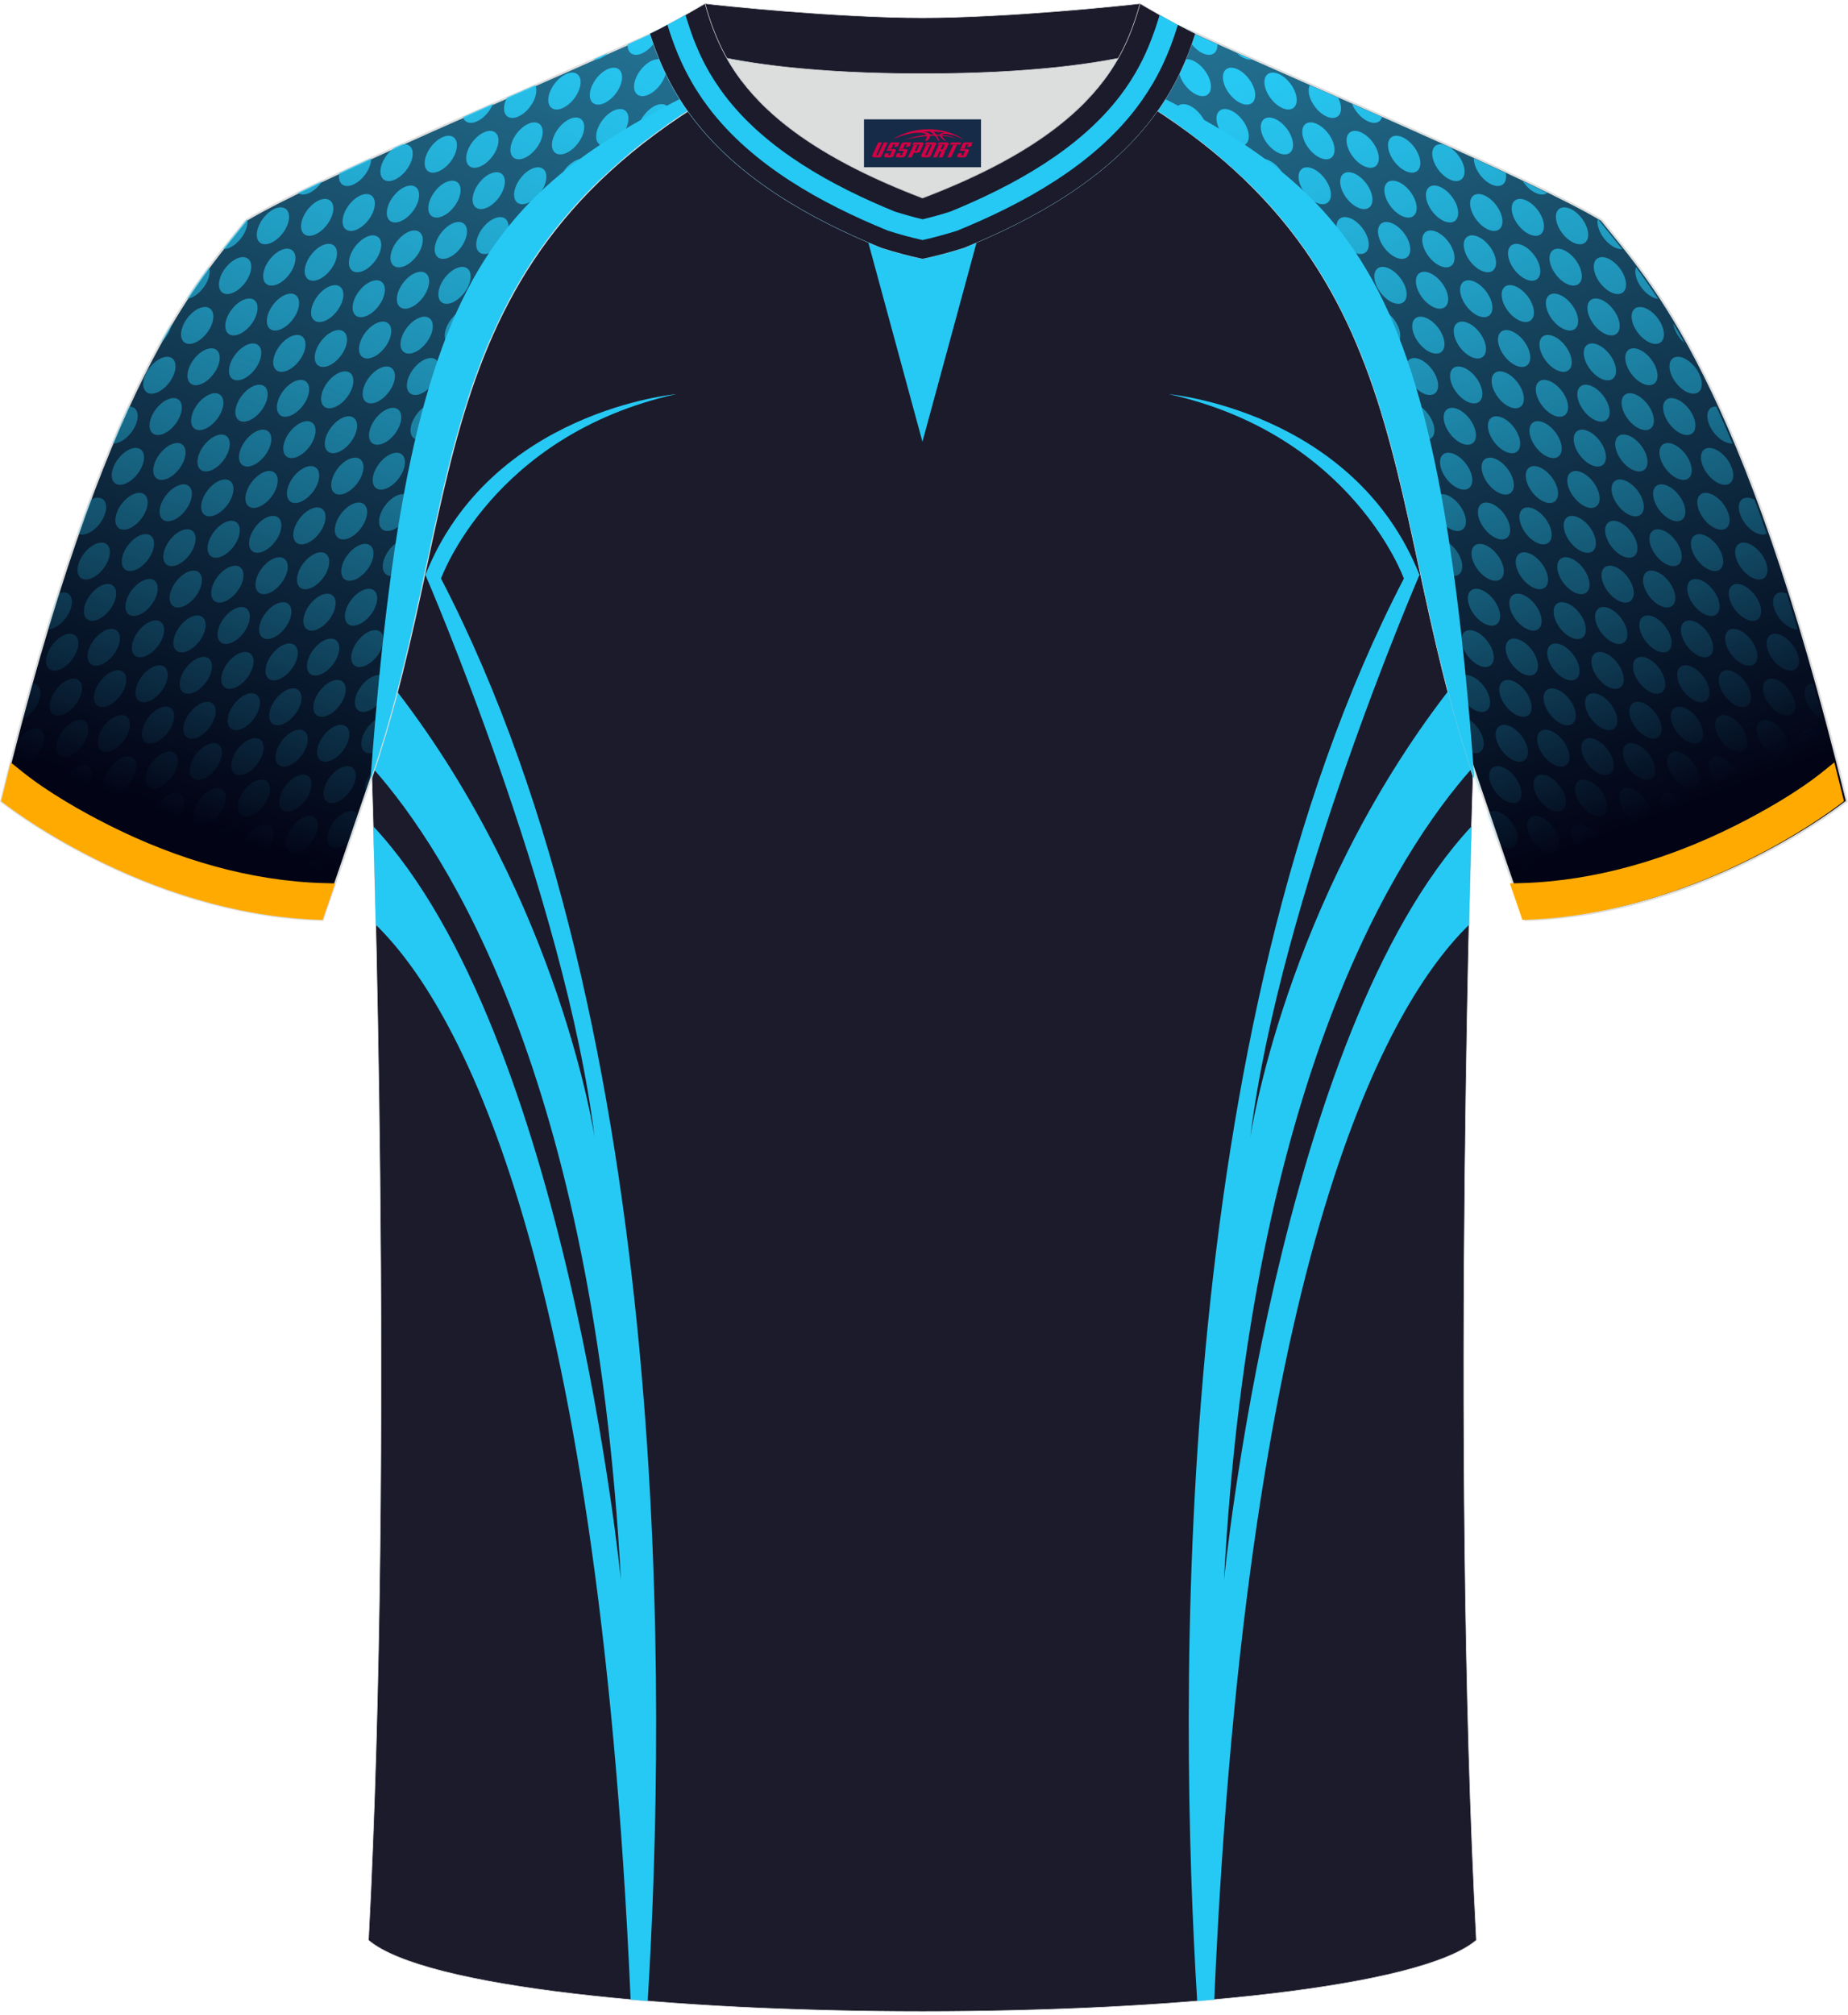
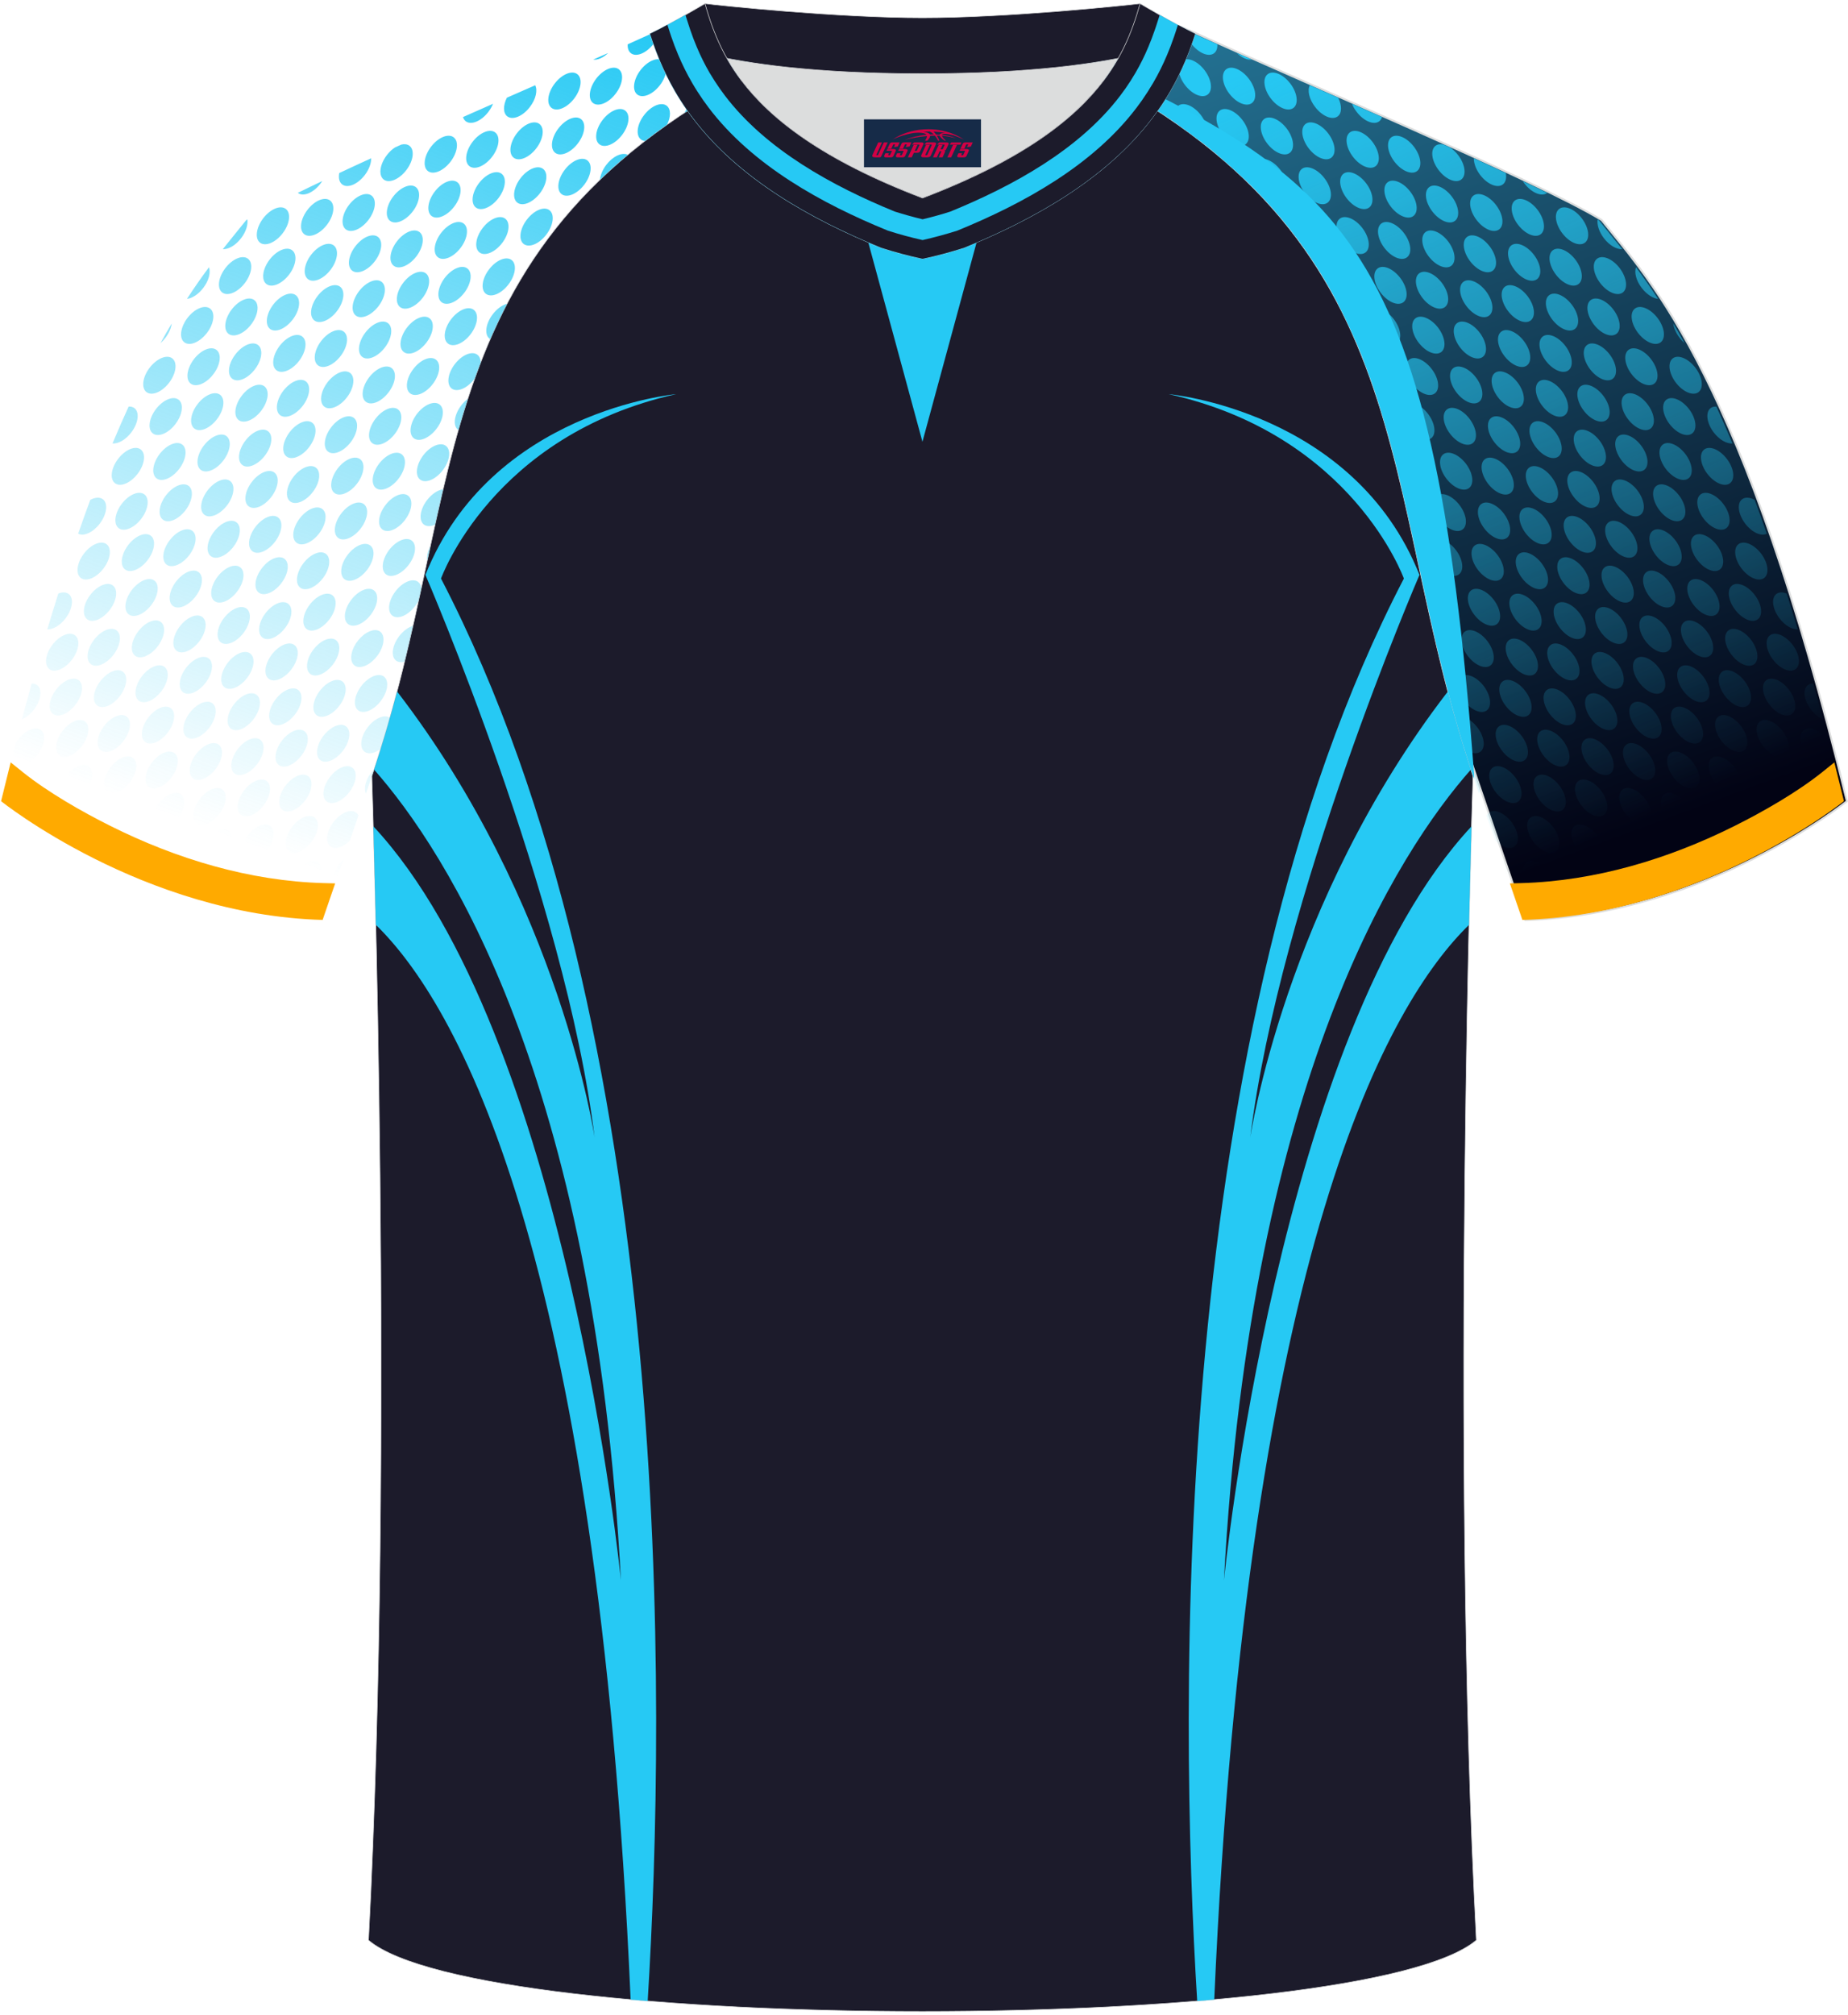
<svg xmlns="http://www.w3.org/2000/svg" version="1.1" id="图层_1" x="0px" y="0px" width="378px" height="412px" viewBox="0 0 379.02 411.81" enable-background="new 0 0 379.02 411.81" xml:space="preserve">
  <g>
    <linearGradient id="SVGID_1_" gradientUnits="userSpaceOnUse" x1="1249.484" y1="531.086" x2="1141.229" y2="238.49" gradientTransform="matrix(-1 0 0 -1 1472.023 410.566)">
      <stop offset="0" style="stop-color:#3ABEEA" />
      <stop offset="1" style="stop-color:#020314" />
    </linearGradient>
    <path fill-rule="evenodd" clip-rule="evenodd" fill="url(#SVGID_1_)" stroke="#DCDDDD" stroke-width="0.4" stroke-miterlimit="22.926" d="   M328.49,44.46c10.2,12.77,29.23,32.34,50.3,119.16c0,0-29.06,23.32-65.95,24.35c0,0-7.13-20.77-9.85-28.77   C282.5,99.37,293.8,48.64,221.4,12.63c-2.59-1.28-7.26-1.87-6.23-3.46c5.36-8.25,13.13-7.48,17.75-6.02   c9.6,3.38,3.14-1.18,12.56,3.11C267.33,16.25,314.85,36.23,328.49,44.46z" />
    <path fill-rule="evenodd" clip-rule="evenodd" fill="#1C1B2B" stroke="#D3D4D5" stroke-width="0.122" stroke-miterlimit="22.926" d="   M75.58,397.15c5.36-101.12,0.7-237.94,0.7-237.94c0-0.24,0-0.49-0.01-0.73c20.15-59.5,9.25-109.98,81.34-145.84   c2.59-1.28,7.26-1.87,6.23-3.46c-0.42-0.64-0.8-1.36-1.17-2.15c6.75,0.26,14.96,0.49,26.36,0.49h0.31c11.58,0,19.94-0.23,26.83-0.5   c-0.57,0.64-1.11,1.36-1.64,2.16c-1.03,1.58,3.64,2.16,6.23,3.46c72.1,35.86,61.2,86.33,81.34,145.83c0,0.25-0.01,0.49-0.01,0.73   c0,0-4.66,136.84,0.7,237.94C279.77,416.62,98.63,416.62,75.58,397.15z" />
    <g>
      <path fill-rule="evenodd" clip-rule="evenodd" fill="#26C9F4" d="M138.67,80.16c0,0-38,3.37-51.42,37.06    c0,0,28.67,66.22,34.71,115.38c0,0-7.1-48.11-40.51-91.46c-1.38,5.26-2.93,10.59-4.72,16.01c14.73,16.69,45.11,63.11,50.62,166.22    c0,0-11.04-111.98-50.77-154.59c0.14,5.02,0.33,11.88,0.51,20.19c16.24,15.82,45.46,65.61,52.25,220.35c1.15,0.1,2.32,0.2,3.5,0.3    c3.73-60.5,5.85-198.79-42.39-291.65C90.46,117.96,100.92,88.57,138.67,80.16z" />
      <polygon fill-rule="evenodd" clip-rule="evenodd" fill="#26C9F4" points="176.18,42.05 202.2,42.05 189.19,89.92   " />
      <path fill-rule="evenodd" clip-rule="evenodd" fill="#26C9F4" d="M239.71,80.16c0,0,38,3.37,51.42,37.06    c0,0-28.67,66.22-34.71,115.38c0,0,7.1-48.11,40.52-91.46c1.38,5.26,2.93,10.6,4.72,16.01c-14.73,16.68-45.12,63.1-50.63,166.22    c0,0,11.04-111.98,50.77-154.59c-0.14,5.03-0.32,11.88-0.51,20.19c-16.24,15.82-45.46,65.61-52.25,220.35    c-1.15,0.1-2.32,0.2-3.5,0.3c-3.73-60.51-5.85-198.79,42.39-291.65C287.92,117.96,277.45,88.57,239.71,80.16z" />
    </g>
    <linearGradient id="SVGID_2_" gradientUnits="userSpaceOnUse" x1="156.486" y1="531.087" x2="48.23" y2="238.492" gradientTransform="matrix(1 0 0 -1 0 410.566)">
      <stop offset="0" style="stop-color:#3ABEEA" />
      <stop offset="1" style="stop-color:#020314" />
    </linearGradient>
-     <path fill-rule="evenodd" clip-rule="evenodd" fill="url(#SVGID_2_)" stroke="#DCDDDD" stroke-width="0.4" stroke-miterlimit="22.926" d="   M50.52,44.46C40.32,57.23,21.29,76.8,0.22,163.62c0,0,29.06,23.32,65.95,24.35c0,0,7.13-20.77,9.85-28.77   c20.49-59.83,9.19-110.56,81.6-146.57c2.59-1.28,7.26-1.87,6.23-3.46c-5.36-8.25-13.13-7.48-17.75-6.02   c-9.6,3.38-3.14-1.18-12.56,3.11C111.68,16.25,64.16,36.23,50.52,44.46z" />
    <linearGradient id="SVGID_3_" gradientUnits="userSpaceOnUse" x1="266.767" y1="401.801" x2="338.001" y2="244.014" gradientTransform="matrix(1 0 0 -1 0 410.566)">
      <stop offset="0" style="stop-color:#26C9F4" />
      <stop offset="1" style="stop-color:#26C9F4;stop-opacity:0" />
    </linearGradient>
    <path fill-rule="evenodd" clip-rule="evenodd" fill="url(#SVGID_3_)" d="M327.88,44.46c1.44,1.8,3.05,3.73,4.82,5.97   c-1.13,0.08-2.63-0.77-3.76-2.26c-1-1.31-1.44-2.78-1.27-3.84L327.88,44.46L327.88,44.46z M335.54,54.14   c1.43,1.93,2.94,4.07,4.52,6.49c-1.07-0.12-2.36-0.94-3.35-2.25C335.57,56.9,335.15,55.21,335.54,54.14L335.54,54.14z    M343.19,65.67c0.76,1.27,1.52,2.61,2.31,4.03c-0.36-0.31-0.71-0.68-1.03-1.1C343.73,67.63,343.3,66.58,343.19,65.67L343.19,65.67z    M352.03,82.71c1.08,2.36,2.18,4.88,3.3,7.55c-1.14,0.13-2.69-0.73-3.85-2.25c-1.45-1.91-1.74-4.15-0.63-4.99   C351.18,82.78,351.58,82.68,352.03,82.71L352.03,82.71z M359.88,101.83c0.82,2.22,1.66,4.53,2.49,6.94   c-1.14,0.61-3.07-0.26-4.44-2.07c-1.45-1.91-1.74-4.15-0.63-4.99C357.95,101.23,358.91,101.31,359.88,101.83L359.88,101.83z    M366.45,121.04c0.75,2.37,1.5,4.81,2.26,7.34c-1.13,0.08-2.63-0.78-3.75-2.26c-1.45-1.91-1.74-4.15-0.63-4.99   C364.86,120.72,365.63,120.72,366.45,121.04L366.45,121.04z M371.91,139.5c0.66,2.38,1.33,4.83,2,7.33   c-0.86-0.34-1.76-1.05-2.5-2.02c-1.45-1.91-1.74-4.15-0.63-4.99C371.09,139.58,371.48,139.48,371.91,139.5L371.91,139.5z    M375.21,151.79c0.25,0.95,0.49,1.92,0.74,2.89c-0.06,0.54-0.28,0.99-0.66,1.28c-1.11,0.84-3.19-0.03-4.64-1.94   s-1.74-4.15-0.63-4.99c1.11-0.84,3.19,0.03,4.64,1.94C374.87,151.23,375.06,151.51,375.21,151.79L375.21,151.79z M377.28,159.94   c0.3,1.21,0.6,2.44,0.9,3.68l-0.11,0.09C377.19,162.34,376.9,160.89,377.28,159.94L377.28,159.94z M372.02,167.97   c-1.22,0.8-2.6,1.67-4.14,2.59c-0.8-1.59-0.8-3.17,0.09-3.85C368.93,165.97,370.64,166.54,372.02,167.97L372.02,167.97z    M360.95,174.43c-1.11,0.58-2.27,1.16-3.46,1.74c-0.09-0.86,0.12-1.59,0.66-2C358.83,173.66,359.89,173.79,360.95,174.43   L360.95,174.43z M354.99,177.35c-1.19,0.55-2.42,1.09-3.68,1.63c-0.57-0.38-1.13-0.91-1.62-1.55c-1.46-1.91-1.74-4.15-0.63-4.99   c1.11-0.84,3.19,0.02,4.64,1.94C354.46,175.37,354.89,176.43,354.99,177.35L354.99,177.35z M343.89,181.86   c-1.59,0.56-3.21,1.09-4.88,1.59c-0.65-1.48-0.6-2.9,0.23-3.54C340.35,179.07,342.43,179.94,343.89,181.86L343.89,181.86   L343.89,181.86z M336.67,184.14c-1.33,0.37-2.68,0.72-4.05,1.05c-0.45-0.35-0.88-0.78-1.26-1.29c-1.45-1.91-1.74-4.15-0.63-4.99   c1.11-0.84,3.18,0.03,4.64,1.94C336.2,181.95,336.65,183.16,336.67,184.14L336.67,184.14z M324.08,186.88   c-1.25,0.19-2.51,0.36-3.79,0.51c0.1-0.42,0.3-0.77,0.61-1.01C321.67,185.8,322.91,186.04,324.08,186.88L324.08,186.88z    M317.17,187.7c-1.63,0.13-3.27,0.23-4.94,0.27l-0.91-2.65c0.11-0.27,0.28-0.5,0.51-0.68c1.11-0.84,3.19,0.03,4.64,1.94   C316.74,186.95,316.98,187.32,317.17,187.7L317.17,187.7z M309.78,180.82l-1.81-5.28c0.26,0.25,0.5,0.53,0.73,0.83   C309.91,177.97,310.31,179.77,309.78,180.82L309.78,180.82z M306.65,171.7l-1.76-5.13c0.11-0.24,0.27-0.45,0.48-0.61   c1.11-0.84,3.18,0.03,4.64,1.94c1.45,1.91,1.74,4.15,0.63,4.99C309.69,173.62,308.02,173.08,306.65,171.7L306.65,171.7z    M303.36,162.07l-0.98-2.87c-0.25-0.74-0.5-1.48-0.74-2.21c0.21,0.22,0.41,0.45,0.61,0.7   C303.43,159.24,303.84,161.01,303.36,162.07L303.36,162.07z M300.32,152.88c-0.66-2.14-1.29-4.27-1.89-6.39   c1.12-0.75,3.14,0.12,4.57,1.99c1.45,1.91,1.74,4.15,0.63,4.99C302.83,154.08,301.53,153.8,300.32,152.88L300.32,152.88z    M295.42,135.01c-0.6-2.47-1.17-4.92-1.72-7.35c0.95,0.28,2,1.04,2.84,2.14c1.45,1.91,1.74,4.15,0.63,4.99   C296.72,135.14,296.09,135.19,295.42,135.01L295.42,135.01z M292.54,122.44l-0.54-2.5c0.06-0.55,0.28-1,0.66-1.29   c1.11-0.84,3.18,0.03,4.64,1.94c1.46,1.91,1.74,4.15,0.63,4.99s-3.18-0.03-4.64-1.94C292.98,123.25,292.74,122.85,292.54,122.44   L292.54,122.44z M290.78,114.31l-0.65-3C290.72,112.39,290.95,113.48,290.78,114.31L290.78,114.31z M289.17,106.92   c-0.54-2.44-1.08-4.86-1.65-7.25c1.06,0.13,2.33,0.95,3.31,2.24c1.46,1.91,1.74,4.15,0.63,4.99   C290.89,107.33,290.05,107.31,289.17,106.92L289.17,106.92z M284.4,87.52c-0.61-2.16-1.26-4.29-1.94-6.41   c0.48,0.36,0.95,0.83,1.37,1.38c1.45,1.91,1.74,4.15,0.63,4.99L284.4,87.52L284.4,87.52z M281.04,76.96   c-0.39-1.1-0.8-2.2-1.23-3.29c0.01-0.68,0.23-1.25,0.68-1.59c1.11-0.84,3.19,0.03,4.64,1.94c1.46,1.91,1.74,4.15,0.63,4.99   s-3.19-0.03-4.64-1.94L281.04,76.96L281.04,76.96z M277.86,68.89c-1.06-2.45-2.21-4.87-3.46-7.26c0.98,0.25,2.09,1.02,2.96,2.18   c1.45,1.91,1.74,4.15,0.63,4.99C277.95,68.83,277.91,68.86,277.86,68.89L277.86,68.89z M255.36,36.21   c-1.79-1.73-3.7-3.43-5.71-5.12c1.15-0.59,3.06,0.29,4.42,2.08C254.84,34.18,255.28,35.27,255.36,36.21L255.36,36.21z    M246.13,28.26c-1.46-1.13-2.96-2.25-4.53-3.35c-0.82-1.6-0.83-3.2,0.07-3.89c1.11-0.84,3.18,0.02,4.64,1.94   c1.46,1.91,1.74,4.15,0.63,4.99C246.7,28.13,246.43,28.23,246.13,28.26L246.13,28.26z M237.99,22.46c-1.69-1.11-3.43-2.2-5.23-3.29   c1.14-0.64,3.09,0.23,4.47,2.05C237.54,21.63,237.79,22.05,237.99,22.46L237.99,22.46z M222.26,13.38   c-0.49-0.25-0.97-0.5-1.47-0.75c-1.47-0.72-3.6-1.23-4.99-1.82c-0.32-1.18-0.17-2.22,0.52-2.74c1.11-0.84,3.18,0.03,4.64,1.94   C221.81,11.14,222.26,12.38,222.26,13.38L222.26,13.38z M225.46,2.28c1.97-0.15,3.86,0.1,5.49,0.5c1.31,1.86,1.52,3.95,0.46,4.76   c-1.11,0.84-3.18-0.03-4.64-1.94C225.92,4.48,225.47,3.27,225.46,2.28L225.46,2.28z M234.01,3.73c4.83,1.52,4.04,0.3,5.81,0.62   c0.98,1.7,1.06,3.46,0.1,4.19c-1.11,0.84-3.19-0.03-4.64-1.94C234.56,5.65,234.13,4.62,234.01,3.73L234.01,3.73z M243.09,5.48   c0.52,0.22,1.11,0.48,1.78,0.79c1.49,0.68,3.1,1.41,4.8,2.17c0.05,0.79-0.17,1.45-0.67,1.83c-1.11,0.84-3.18-0.03-4.64-1.94   C243.64,7.39,243.21,6.37,243.09,5.48L243.09,5.48z M253.67,10.22l3.05,1.35C255.83,11.69,254.68,11.18,253.67,10.22L253.67,10.22z    M268.64,16.83l5.81,2.55c0.79,1.58,0.8,3.16-0.09,3.83c-1.11,0.84-3.19-0.03-4.64-1.94C268.5,19.69,268.1,17.88,268.64,16.83   L268.64,16.83z M277.29,20.63c2.04,0.9,4.1,1.81,6.16,2.72c-0.11,0.36-0.3,0.66-0.57,0.87c-1.11,0.84-3.19-0.03-4.64-1.94   C277.82,21.74,277.5,21.18,277.29,20.63L277.29,20.63z M296.08,28.99l1.31,0.59c0.59,0.38,1.17,0.92,1.68,1.59   c1.46,1.91,1.74,4.15,0.63,4.99s-3.19-0.03-4.64-1.94c-1.46-1.91-1.74-4.15-0.63-4.99C294.87,28.91,295.45,28.84,296.08,28.99   L296.08,28.99z M302.28,31.8c2.26,1.03,4.45,2.04,6.55,3.03c0.19,1.01,0,1.88-0.61,2.34c-1.11,0.84-3.18-0.03-4.64-1.94   C302.71,34.08,302.26,32.81,302.28,31.8L302.28,31.8z M312.31,36.47c1.76,0.84,3.44,1.64,5.02,2.42l-0.03,0.02   c-1.11,0.84-3.19-0.03-4.64-1.94C312.53,36.8,312.42,36.63,312.31,36.47L312.31,36.47z M324.43,44.12   c-1.46-1.91-3.53-2.78-4.64-1.94c-1.11,0.84-0.83,3.08,0.63,4.99c1.46,1.91,3.53,2.78,4.64,1.94S325.89,46.04,324.43,44.12   L324.43,44.12z M332.2,54.33c-1.46-1.91-3.53-2.78-4.64-1.94c-1.11,0.84-0.83,3.08,0.63,4.99c1.46,1.91,3.53,2.78,4.64,1.94   C333.93,58.48,333.65,56.25,332.2,54.33L332.2,54.33z M339.96,64.55c-1.45-1.91-3.53-2.78-4.64-1.94   c-1.11,0.84-0.83,3.08,0.63,4.99s3.53,2.78,4.64,1.94C341.7,68.69,341.42,66.46,339.96,64.55L339.96,64.55z M347.73,74.76   c-1.46-1.91-3.53-2.78-4.64-1.94c-1.11,0.84-0.83,3.08,0.63,4.99c1.45,1.91,3.53,2.78,4.64,1.94   C349.46,78.9,349.18,76.67,347.73,74.76L347.73,74.76z M315.36,42.39c-1.45-1.91-3.53-2.78-4.64-1.94   c-1.11,0.84-0.83,3.08,0.63,4.99c1.46,1.91,3.53,2.78,4.64,1.94S316.81,44.3,315.36,42.39L315.36,42.39z M323.12,52.6   c1.45,1.91,1.74,4.15,0.63,4.99s-3.19-0.03-4.64-1.94c-1.46-1.91-1.74-4.15-0.63-4.99C319.59,49.82,321.67,50.69,323.12,52.6   L323.12,52.6z M330.89,62.81c1.45,1.91,1.74,4.15,0.63,4.99c-1.11,0.84-3.19-0.03-4.64-1.94c-1.45-1.91-1.74-4.15-0.63-4.99   C327.36,60.03,329.43,60.9,330.89,62.81L330.89,62.81z M338.65,73.02c1.45,1.91,1.74,4.15,0.63,4.99s-3.19-0.03-4.64-1.94   c-1.46-1.91-1.74-4.15-0.63-4.99C335.12,70.24,337.2,71.11,338.65,73.02L338.65,73.02z M346.42,83.23   c1.46,1.91,1.74,4.15,0.63,4.99s-3.18-0.02-4.64-1.94c-1.45-1.91-1.74-4.15-0.63-4.99C342.89,80.45,344.96,81.32,346.42,83.23   L346.42,83.23z M354.18,93.44c-1.46-1.91-3.53-2.78-4.64-1.94c-1.11,0.84-0.83,3.08,0.63,4.99c1.46,1.91,3.53,2.78,4.64,1.94   S355.64,95.35,354.18,93.44L354.18,93.44z M306.84,41.39c-1.45-1.91-3.53-2.78-4.64-1.94c-1.11,0.84-0.83,3.08,0.63,4.99   c1.46,1.91,3.53,2.78,4.64,1.94C308.58,45.53,308.3,43.3,306.84,41.39L306.84,41.39z M314.61,51.6c-1.46-1.91-3.53-2.78-4.64-1.94   c-1.11,0.84-0.83,3.08,0.63,4.99c1.45,1.91,3.53,2.78,4.64,1.94C316.34,55.74,316.06,53.51,314.61,51.6L314.61,51.6z M322.37,61.81   c-1.46-1.91-3.53-2.78-4.64-1.94c-1.11,0.84-0.83,3.08,0.63,4.99c1.46,1.91,3.53,2.78,4.64,1.94   C324.11,65.95,323.83,63.72,322.37,61.81L322.37,61.81z M330.14,72.02c-1.46-1.91-3.53-2.78-4.64-1.94   c-1.11,0.84-0.83,3.08,0.63,4.99c1.46,1.91,3.53,2.78,4.64,1.94C331.87,76.16,331.59,73.93,330.14,72.02L330.14,72.02z    M337.9,82.23c-1.46-1.91-3.53-2.78-4.64-1.94c-1.11,0.84-0.83,3.08,0.63,4.99c1.45,1.91,3.53,2.78,4.64,1.94   S339.36,84.14,337.9,82.23L337.9,82.23z M345.67,92.44c-1.46-1.91-3.53-2.78-4.64-1.94c-1.11,0.84-0.83,3.08,0.63,4.99   c1.45,1.91,3.53,2.78,4.64,1.94C347.41,96.59,347.12,94.35,345.67,92.44L345.67,92.44z M353.43,102.65   c-1.46-1.91-3.53-2.78-4.64-1.94c-1.11,0.84-0.83,3.08,0.63,4.99c1.45,1.91,3.53,2.78,4.64,1.94S354.89,104.56,353.43,102.65   L353.43,102.65z M361.2,112.86c-1.45-1.91-3.53-2.78-4.64-1.94c-1.11,0.84-0.83,3.08,0.63,4.99c1.45,1.91,3.53,2.78,4.64,1.94   C362.93,117.01,362.65,114.77,361.2,112.86L361.2,112.86z M290,29.44c-1.45-1.91-3.53-2.78-4.64-1.94   c-1.11,0.84-0.83,3.08,0.63,4.99s3.53,2.78,4.64,1.94C291.74,33.59,291.46,31.35,290,29.44L290,29.44z M297.77,39.65   c-1.46-1.91-3.53-2.78-4.64-1.94c-1.11,0.84-0.83,3.08,0.63,4.99c1.46,1.91,3.53,2.78,4.64,1.94   C299.5,43.8,299.22,41.56,297.77,39.65L297.77,39.65z M305.53,49.86c1.46,1.91,1.74,4.15,0.63,4.99c-1.11,0.84-3.19-0.03-4.64-1.94   c-1.46-1.91-1.74-4.15-0.63-4.99C302,47.08,304.08,47.95,305.53,49.86L305.53,49.86z M313.3,60.07c1.46,1.91,1.74,4.15,0.63,4.99   c-1.11,0.84-3.19-0.03-4.64-1.94c-1.46-1.91-1.74-4.15-0.63-4.99C309.77,57.29,311.84,58.16,313.3,60.07L313.3,60.07z    M321.06,70.28c1.45,1.91,1.74,4.15,0.63,4.99s-3.19-0.03-4.64-1.94c-1.46-1.91-1.74-4.15-0.63-4.99   C317.53,67.5,319.61,68.37,321.06,70.28L321.06,70.28z M328.83,80.49c1.46,1.91,1.74,4.15,0.63,4.99s-3.19-0.03-4.64-1.94   c-1.46-1.91-1.74-4.15-0.63-4.99C325.3,77.71,327.37,78.58,328.83,80.49L328.83,80.49z M336.59,90.7c1.46,1.91,1.74,4.15,0.63,4.99   s-3.19-0.02-4.64-1.94c-1.45-1.91-1.74-4.15-0.63-4.99C333.06,87.92,335.14,88.79,336.59,90.7L336.59,90.7z M344.36,100.91   c1.46,1.91,1.74,4.15,0.63,4.99s-3.18-0.02-4.64-1.94c-1.45-1.91-1.74-4.15-0.63-4.99C340.83,98.13,342.9,99,344.36,100.91   L344.36,100.91z M352.12,111.12c1.45,1.91,1.74,4.15,0.63,4.99s-3.19-0.03-4.64-1.94c-1.46-1.91-1.74-4.15-0.63-4.99   C348.59,108.34,350.67,109.21,352.12,111.12L352.12,111.12z M359.89,121.33c1.46,1.91,1.74,4.15,0.63,4.99s-3.19-0.03-4.64-1.94   c-1.46-1.91-1.74-4.15-0.63-4.99S358.43,119.42,359.89,121.33L359.89,121.33z M367.65,131.55c-1.45-1.91-3.53-2.78-4.64-1.94   c-1.11,0.84-0.83,3.08,0.63,4.99s3.53,2.78,4.64,1.94C369.39,135.69,369.11,133.46,367.65,131.55L367.65,131.55z M281.49,28.44   c-1.45-1.91-3.53-2.78-4.64-1.94c-1.11,0.84-0.83,3.08,0.63,4.99s3.53,2.78,4.64,1.94C283.22,32.58,282.94,30.35,281.49,28.44   L281.49,28.44z M289.25,38.65c-1.45-1.91-3.53-2.78-4.64-1.94c-1.11,0.84-0.83,3.08,0.63,4.99c1.45,1.91,3.53,2.78,4.64,1.94   C290.99,42.79,290.71,40.56,289.25,38.65L289.25,38.65z M297.02,48.86c-1.46-1.91-3.53-2.78-4.64-1.94   c-1.11,0.84-0.83,3.08,0.63,4.99c1.46,1.91,3.53,2.78,4.64,1.94C298.75,53.01,298.47,50.77,297.02,48.86L297.02,48.86z    M304.78,59.07c-1.46-1.91-3.53-2.78-4.64-1.94c-1.11,0.84-0.83,3.08,0.63,4.99c1.45,1.91,3.53,2.78,4.64,1.94   C306.52,63.22,306.24,60.98,304.78,59.07L304.78,59.07z M312.55,69.28c-1.45-1.91-3.53-2.78-4.64-1.94   c-1.11,0.84-0.83,3.08,0.63,4.99c1.46,1.91,3.53,2.78,4.64,1.94C314.28,73.43,314,71.19,312.55,69.28L312.55,69.28z M320.31,79.49   c-1.46-1.91-3.53-2.78-4.64-1.94c-1.11,0.84-0.83,3.08,0.63,4.99c1.46,1.91,3.53,2.78,4.64,1.94   C322.05,83.64,321.77,81.4,320.31,79.49L320.31,79.49z M328.08,89.7c-1.45-1.91-3.53-2.78-4.64-1.94   c-1.11,0.84-0.83,3.08,0.63,4.99c1.46,1.91,3.53,2.78,4.64,1.94C329.81,93.85,329.53,91.61,328.08,89.7L328.08,89.7z M335.84,99.91   c-1.46-1.91-3.53-2.78-4.64-1.94c-1.11,0.84-0.83,3.08,0.63,4.99c1.46,1.91,3.53,2.78,4.64,1.94   C337.58,104.06,337.3,101.82,335.84,99.91L335.84,99.91z M343.61,110.12c-1.46-1.91-3.53-2.78-4.64-1.94   c-1.11,0.84-0.83,3.08,0.63,4.99c1.45,1.91,3.53,2.78,4.64,1.94S345.06,112.03,343.61,110.12L343.61,110.12z M351.37,120.33   c-1.46-1.91-3.53-2.78-4.64-1.94c-1.11,0.84-0.83,3.08,0.63,4.99c1.45,1.91,3.53,2.78,4.64,1.94   C353.11,124.48,352.83,122.24,351.37,120.33L351.37,120.33z M359.14,130.54c-1.45-1.91-3.53-2.78-4.64-1.94   c-1.11,0.84-0.83,3.08,0.63,4.99s3.53,2.78,4.64,1.94C360.87,134.69,360.59,132.46,359.14,130.54L359.14,130.54z M366.9,140.75   c-1.45-1.91-3.53-2.78-4.64-1.94c-1.11,0.84-0.83,3.08,0.63,4.99s3.53,2.78,4.64,1.94S368.36,142.67,366.9,140.75L366.9,140.75z    M264.65,16.49c-1.46-1.91-3.53-2.78-4.64-1.94c-1.11,0.84-0.83,3.08,0.63,4.99c1.45,1.91,3.53,2.78,4.64,1.94   C266.38,20.64,266.1,18.41,264.65,16.49L264.65,16.49z M272.41,26.7c-1.46-1.91-3.53-2.78-4.64-1.94   c-1.11,0.84-0.83,3.08,0.63,4.99s3.53,2.78,4.64,1.94C274.15,30.85,273.87,28.62,272.41,26.7L272.41,26.7z M280.18,36.91   c1.45,1.91,1.74,4.15,0.63,4.99c-1.11,0.84-3.19-0.03-4.64-1.94s-1.74-4.15-0.63-4.99C276.65,34.13,278.72,35,280.18,36.91   L280.18,36.91z M287.94,47.12c1.46,1.91,1.74,4.15,0.63,4.99c-1.11,0.84-3.18-0.03-4.64-1.94c-1.45-1.91-1.74-4.15-0.63-4.99   C284.41,44.34,286.49,45.21,287.94,47.12L287.94,47.12z M295.71,57.33c1.46,1.91,1.74,4.15,0.63,4.99   c-1.11,0.84-3.19-0.03-4.64-1.94s-1.74-4.15-0.63-4.99C292.18,54.55,294.25,55.42,295.71,57.33L295.71,57.33z M303.47,67.54   c1.45,1.91,1.74,4.15,0.63,4.99s-3.19-0.03-4.64-1.94s-1.74-4.15-0.63-4.99C299.94,64.76,302.02,65.63,303.47,67.54L303.47,67.54z    M311.24,77.75c1.45,1.91,1.74,4.15,0.63,4.99s-3.19-0.03-4.64-1.94s-1.74-4.15-0.63-4.99C307.71,74.97,309.78,75.84,311.24,77.75   L311.24,77.75z M319,87.96c1.45,1.91,1.74,4.15,0.63,4.99s-3.19-0.03-4.64-1.94s-1.74-4.15-0.63-4.99   C315.47,85.18,317.55,86.05,319,87.96L319,87.96z M326.77,98.18c1.46,1.91,1.74,4.15,0.63,4.99s-3.18-0.03-4.64-1.94   c-1.46-1.91-1.74-4.15-0.63-4.99C323.24,95.39,325.31,96.26,326.77,98.18L326.77,98.18z M334.53,108.39   c1.45,1.91,1.74,4.15,0.63,4.99s-3.19-0.03-4.64-1.94c-1.46-1.91-1.74-4.15-0.63-4.99C331,105.6,333.08,106.47,334.53,108.39   L334.53,108.39z M342.3,118.6c1.46,1.91,1.74,4.15,0.63,4.99s-3.19-0.03-4.64-1.94s-1.74-4.15-0.63-4.99   C338.77,115.82,340.84,116.68,342.3,118.6L342.3,118.6z M350.07,128.81c1.45,1.91,1.74,4.15,0.63,4.99   c-1.11,0.84-3.19-0.03-4.64-1.94c-1.46-1.91-1.74-4.15-0.63-4.99C346.53,126.03,348.61,126.89,350.07,128.81L350.07,128.81z    M357.83,139.02c1.46,1.91,1.74,4.15,0.63,4.99c-1.11,0.84-3.19-0.03-4.64-1.94c-1.46-1.91-1.74-4.15-0.63-4.99   C354.3,136.24,356.37,137.1,357.83,139.02L357.83,139.02z M365.59,149.23c1.46,1.91,1.74,4.15,0.63,4.99   c-1.11,0.84-3.19-0.03-4.64-1.94s-1.74-4.15-0.63-4.99C362.06,146.45,364.14,147.31,365.59,149.23L365.59,149.23z M373.36,159.44   c-1.46-1.91-3.53-2.78-4.64-1.94c-1.11,0.84-0.83,3.08,0.63,4.99s3.53,2.78,4.64,1.94C375.1,163.59,374.82,161.35,373.36,159.44   L373.36,159.44z M256.13,15.49c-1.46-1.91-3.53-2.78-4.64-1.94s-0.83,3.08,0.63,4.99c1.45,1.91,3.53,2.78,4.64,1.94   S257.59,17.4,256.13,15.49L256.13,15.49z M263.9,25.7c-1.46-1.91-3.53-2.78-4.64-1.94c-1.11,0.84-0.83,3.08,0.63,4.99   c1.45,1.91,3.53,2.78,4.64,1.94C265.63,29.85,265.35,27.61,263.9,25.7L263.9,25.7z M271.66,35.91c-1.45-1.91-3.53-2.78-4.64-1.94   c-1.11,0.84-0.83,3.08,0.63,4.99c1.46,1.91,3.53,2.78,4.64,1.94C273.4,40.06,273.12,37.82,271.66,35.91L271.66,35.91z    M279.43,46.12c-1.45-1.91-3.53-2.78-4.64-1.94c-1.11,0.84-0.83,3.08,0.63,4.99c1.46,1.91,3.53,2.78,4.64,1.94   C281.16,50.27,280.88,48.03,279.43,46.12L279.43,46.12z M287.19,56.33c-1.46-1.91-3.53-2.78-4.64-1.94   c-1.11,0.84-0.83,3.08,0.63,4.99c1.46,1.91,3.53,2.78,4.64,1.94C288.93,60.48,288.65,58.25,287.19,56.33L287.19,56.33z    M294.96,66.54c-1.46-1.91-3.53-2.78-4.64-1.94c-1.11,0.84-0.83,3.08,0.63,4.99c1.45,1.91,3.53,2.78,4.64,1.94   C296.69,70.69,296.41,68.46,294.96,66.54L294.96,66.54z M302.72,76.75c-1.45-1.91-3.53-2.78-4.64-1.94   c-1.11,0.84-0.83,3.08,0.63,4.99c1.46,1.91,3.53,2.78,4.64,1.94C304.46,80.9,304.18,78.67,302.72,76.75L302.72,76.75z    M310.49,86.96c-1.45-1.91-3.53-2.78-4.64-1.94c-1.11,0.84-0.83,3.08,0.63,4.99c1.46,1.91,3.53,2.78,4.64,1.94   C312.22,91.11,311.94,88.88,310.49,86.96L310.49,86.96z M318.25,97.17c-1.45-1.91-3.53-2.78-4.64-1.94   c-1.11,0.84-0.83,3.08,0.63,4.99c1.45,1.91,3.53,2.78,4.64,1.94C319.99,101.32,319.71,99.09,318.25,97.17L318.25,97.17z    M326.02,107.38c-1.46-1.91-3.53-2.78-4.64-1.94c-1.11,0.84-0.83,3.08,0.63,4.99c1.46,1.91,3.53,2.78,4.64,1.94   C327.75,111.53,327.47,109.3,326.02,107.38L326.02,107.38z M333.78,117.59c-1.46-1.91-3.53-2.78-4.64-1.94   c-1.11,0.84-0.83,3.08,0.63,4.99c1.45,1.91,3.53,2.78,4.64,1.94C335.52,121.74,335.24,119.51,333.78,117.59L333.78,117.59z    M341.55,127.8c-1.45-1.91-3.53-2.78-4.64-1.94c-1.11,0.84-0.83,3.08,0.63,4.99s3.53,2.78,4.64,1.94   C343.28,131.95,343,129.72,341.55,127.8L341.55,127.8z M349.31,138.02c-1.46-1.91-3.53-2.78-4.64-1.94   c-1.11,0.84-0.83,3.08,0.63,4.99s3.53,2.78,4.64,1.94C351.05,142.16,350.77,139.93,349.31,138.02L349.31,138.02z M357.08,148.22   c-1.46-1.91-3.53-2.78-4.64-1.94c-1.11,0.84-0.83,3.08,0.63,4.99s3.53,2.78,4.64,1.94C358.82,152.37,358.53,150.14,357.08,148.22   L357.08,148.22z M364.84,158.44c-1.45-1.91-3.53-2.78-4.64-1.94c-1.11,0.84-0.83,3.08,0.63,4.99c1.45,1.91,3.53,2.78,4.64,1.94   C366.58,162.58,366.3,160.35,364.84,158.44L364.84,158.44z M247.06,13.75c-1.45-1.91-3.53-2.78-4.64-1.94s-0.83,3.08,0.63,4.99   s3.53,2.78,4.64,1.94C248.79,17.9,248.51,15.67,247.06,13.75L247.06,13.75z M254.82,23.96c1.46,1.91,1.74,4.15,0.63,4.99   c-1.11,0.84-3.19-0.03-4.64-1.94c-1.46-1.91-1.74-4.15-0.63-4.99C251.29,21.18,253.37,22.05,254.82,23.96L254.82,23.96z    M262.59,34.17c1.45,1.91,1.74,4.15,0.63,4.99s-3.18-0.03-4.64-1.94c-1.46-1.91-1.74-4.15-0.63-4.99   C259.06,31.39,261.13,32.26,262.59,34.17L262.59,34.17z M270.35,44.39c1.46,1.91,1.74,4.15,0.63,4.99s-3.19-0.03-4.64-1.94   s-1.74-4.15-0.63-4.99C266.82,41.6,268.9,42.47,270.35,44.39L270.35,44.39z M278.12,54.6c1.46,1.91,1.74,4.15,0.63,4.99   s-3.18-0.02-4.64-1.94c-1.45-1.91-1.74-4.15-0.63-4.99C274.59,51.81,276.66,52.68,278.12,54.6L278.12,54.6z M285.88,64.81   c1.46,1.91,1.74,4.15,0.63,4.99s-3.19-0.03-4.64-1.94s-1.74-4.15-0.63-4.99C282.35,62.02,284.43,62.89,285.88,64.81L285.88,64.81z    M293.65,75.02c1.46,1.91,1.74,4.15,0.63,4.99s-3.19-0.02-4.64-1.94c-1.46-1.91-1.74-4.15-0.63-4.99   C290.12,72.23,292.19,73.1,293.65,75.02L293.65,75.02z M301.41,85.23c1.45,1.91,1.74,4.15,0.63,4.99s-3.19-0.03-4.64-1.94   c-1.46-1.91-1.74-4.15-0.63-4.99C297.88,82.45,299.96,83.31,301.41,85.23L301.41,85.23z M309.18,95.44   c1.45,1.91,1.74,4.15,0.63,4.99s-3.19-0.03-4.64-1.94s-1.74-4.15-0.63-4.99C305.65,92.66,307.72,93.52,309.18,95.44L309.18,95.44z    M316.94,105.65c1.46,1.91,1.74,4.15,0.63,4.99s-3.19-0.03-4.64-1.94s-1.74-4.15-0.63-4.99   C313.41,102.87,315.49,103.73,316.94,105.65L316.94,105.65z M324.71,115.86c1.46,1.91,1.74,4.15,0.63,4.99s-3.19-0.03-4.64-1.94   c-1.46-1.91-1.74-4.15-0.63-4.99C321.18,113.08,323.25,113.94,324.71,115.86L324.71,115.86z M332.47,126.07   c1.45,1.91,1.74,4.15,0.63,4.99s-3.19-0.03-4.64-1.94c-1.45-1.91-1.74-4.15-0.63-4.99C328.94,123.29,331.02,124.16,332.47,126.07   L332.47,126.07z M340.24,136.28c1.45,1.91,1.74,4.15,0.63,4.99c-1.11,0.84-3.18-0.02-4.64-1.94c-1.46-1.91-1.74-4.15-0.63-4.99   C336.71,133.5,338.78,134.37,340.24,136.28L340.24,136.28z M348,146.49c1.45,1.91,1.74,4.15,0.63,4.99   c-1.11,0.84-3.19-0.03-4.64-1.94s-1.74-4.15-0.63-4.99C344.47,143.71,346.55,144.58,348,146.49L348,146.49z M355.77,156.7   c1.46,1.91,1.74,4.15,0.63,4.99c-1.11,0.84-3.18-0.03-4.64-1.94c-1.46-1.91-1.74-4.15-0.63-4.99   C352.24,153.92,354.31,154.79,355.77,156.7L355.77,156.7z M363.53,166.91c1.45,1.91,1.74,4.15,0.63,4.99   c-1.11,0.84-3.19-0.03-4.64-1.94c-1.46-1.91-1.74-4.15-0.63-4.99C360,164.13,362.08,165,363.53,166.91L363.53,166.91z    M238.54,12.75c-1.45-1.91-3.53-2.78-4.64-1.94s-0.83,3.08,0.63,4.99s3.53,2.78,4.64,1.94C240.28,16.9,240,14.66,238.54,12.75   L238.54,12.75z M292.9,84.22c-1.46-1.91-3.53-2.78-4.64-1.94c-1.11,0.84-0.83,3.08,0.63,4.99c1.46,1.91,3.53,2.78,4.64,1.94   C294.63,88.37,294.35,86.14,292.9,84.22L292.9,84.22z M300.66,94.43c-1.46-1.91-3.53-2.78-4.64-1.94   c-1.11,0.84-0.83,3.08,0.63,4.99c1.46,1.91,3.53,2.78,4.64,1.94C302.4,98.58,302.12,96.35,300.66,94.43L300.66,94.43z    M308.43,104.64c-1.45-1.91-3.53-2.78-4.64-1.94c-1.11,0.84-0.83,3.08,0.63,4.99c1.45,1.91,3.53,2.78,4.64,1.94   C310.16,108.79,309.88,106.56,308.43,104.64L308.43,104.64z M316.19,114.85c-1.46-1.91-3.53-2.78-4.64-1.94   c-1.11,0.84-0.83,3.08,0.63,4.99c1.46,1.91,3.53,2.78,4.64,1.94C317.93,119,317.65,116.77,316.19,114.85L316.19,114.85z    M323.96,125.07c-1.46-1.91-3.53-2.78-4.64-1.94c-1.11,0.84-0.83,3.08,0.63,4.99s3.53,2.78,4.64,1.94   C325.69,129.21,325.41,126.98,323.96,125.07L323.96,125.07z M331.72,135.28c-1.45-1.91-3.53-2.78-4.64-1.94   c-1.11,0.84-0.83,3.08,0.63,4.99c1.45,1.91,3.53,2.78,4.64,1.94C333.46,139.42,333.18,137.19,331.72,135.28L331.72,135.28z    M339.49,145.49c-1.45-1.91-3.53-2.78-4.64-1.94c-1.11,0.84-0.83,3.08,0.63,4.99c1.45,1.91,3.53,2.78,4.64,1.94   C341.22,149.63,340.94,147.4,339.49,145.49L339.49,145.49z M347.25,155.7c-1.45-1.91-3.53-2.78-4.64-1.94   c-1.11,0.84-0.83,3.08,0.63,4.99s3.53,2.78,4.64,1.94C348.99,159.84,348.71,157.61,347.25,155.7L347.25,155.7z M355.02,165.91   c-1.45-1.91-3.53-2.78-4.64-1.94c-1.11,0.84-0.83,3.08,0.63,4.99s3.53,2.78,4.64,1.94C356.76,170.05,356.47,167.82,355.02,165.91   L355.02,165.91z M229.47,11.01c-1.45-1.91-3.53-2.78-4.64-1.94c-1.11,0.84-0.83,3.08,0.63,4.99s3.53,2.78,4.64,1.94   C231.2,15.16,230.92,12.93,229.47,11.01L229.47,11.01z M291.59,92.7c1.45,1.91,1.74,4.15,0.63,4.99s-3.18-0.03-4.64-1.94   c-1.46-1.91-1.74-4.15-0.63-4.99C288.06,89.92,290.13,90.79,291.59,92.7L291.59,92.7z M299.35,102.91   c1.45,1.91,1.74,4.15,0.63,4.99s-3.19-0.03-4.64-1.94c-1.46-1.91-1.74-4.15-0.63-4.99C295.82,100.13,297.9,101,299.35,102.91   L299.35,102.91z M307.12,113.12c1.46,1.91,1.74,4.15,0.63,4.99s-3.18-0.03-4.64-1.94c-1.46-1.91-1.74-4.15-0.63-4.99   C303.59,110.34,305.66,111.21,307.12,113.12L307.12,113.12z M314.88,123.33c1.46,1.91,1.74,4.15,0.63,4.99   c-1.11,0.84-3.18-0.03-4.64-1.94c-1.46-1.91-1.74-4.15-0.63-4.99C311.35,120.55,313.43,121.42,314.88,123.33L314.88,123.33z    M322.65,133.54c1.45,1.91,1.74,4.15,0.63,4.99c-1.11,0.84-3.18-0.03-4.64-1.94c-1.46-1.91-1.74-4.15-0.63-4.99   C319.12,130.76,321.19,131.63,322.65,133.54L322.65,133.54z M330.41,143.75c1.46,1.91,1.74,4.15,0.63,4.99   c-1.11,0.84-3.18-0.03-4.64-1.94c-1.46-1.91-1.74-4.15-0.63-4.99C326.88,140.97,328.96,141.84,330.41,143.75L330.41,143.75z    M338.18,153.96c1.46,1.91,1.74,4.15,0.63,4.99c-1.11,0.84-3.18-0.03-4.64-1.94c-1.46-1.91-1.74-4.15-0.63-4.99   C334.65,151.18,336.72,152.05,338.18,153.96L338.18,153.96z M345.94,164.17c1.46,1.91,1.74,4.15,0.63,4.99   c-1.11,0.84-3.19-0.03-4.64-1.94s-1.74-4.15-0.63-4.99C342.41,161.39,344.49,162.26,345.94,164.17L345.94,164.17z M298.6,112.12   c-1.46-1.91-3.53-2.78-4.64-1.94c-1.11,0.84-0.83,3.08,0.63,4.99c1.46,1.91,3.53,2.78,4.64,1.94   C300.34,116.27,300.06,114.03,298.6,112.12L298.6,112.12z M306.37,122.33c-1.46-1.91-3.53-2.78-4.64-1.94   c-1.11,0.84-0.83,3.08,0.63,4.99c1.46,1.91,3.53,2.78,4.64,1.94C308.1,126.48,307.82,124.24,306.37,122.33L306.37,122.33z    M314.13,132.54c-1.45-1.91-3.53-2.78-4.64-1.94c-1.11,0.84-0.83,3.08,0.63,4.99s3.53,2.78,4.64,1.94   C315.87,136.69,315.59,134.45,314.13,132.54L314.13,132.54z M321.9,142.75c-1.45-1.91-3.53-2.78-4.64-1.94   c-1.11,0.84-0.83,3.08,0.63,4.99s3.53,2.78,4.64,1.94C323.63,146.9,323.35,144.66,321.9,142.75L321.9,142.75z M329.66,152.96   c-1.46-1.91-3.53-2.78-4.64-1.94c-1.11,0.84-0.83,3.08,0.63,4.99s3.53,2.78,4.64,1.94C331.4,157.11,331.12,154.87,329.66,152.96   L329.66,152.96z M337.43,163.17c-1.46-1.91-3.53-2.78-4.64-1.94c-1.11,0.84-0.83,3.08,0.63,4.99c1.45,1.91,3.53,2.78,4.64,1.94   C339.16,167.32,338.88,165.08,337.43,163.17L337.43,163.17z M345.19,173.38c-1.45-1.91-3.53-2.78-4.64-1.94   c-1.11,0.84-0.83,3.08,0.63,4.99c1.45,1.91,3.53,2.78,4.64,1.94C346.93,177.53,346.65,175.29,345.19,173.38L345.19,173.38z    M305.06,130.8c1.46,1.91,1.74,4.15,0.63,4.99c-1.11,0.84-3.19-0.03-4.64-1.94c-1.46-1.91-1.74-4.15-0.63-4.99   C301.53,128.02,303.6,128.89,305.06,130.8L305.06,130.8z M312.82,141.01c1.46,1.91,1.74,4.15,0.63,4.99   c-1.11,0.84-3.19-0.03-4.64-1.94c-1.46-1.91-1.74-4.15-0.63-4.99C309.29,138.23,311.37,139.1,312.82,141.01L312.82,141.01z    M320.59,151.22c1.45,1.91,1.74,4.15,0.63,4.99c-1.11,0.84-3.19-0.02-4.64-1.94c-1.46-1.91-1.74-4.15-0.63-4.99   C317.06,148.44,319.13,149.31,320.59,151.22L320.59,151.22z M328.35,161.43c1.46,1.91,1.74,4.15,0.63,4.99   c-1.11,0.84-3.19-0.03-4.64-1.94c-1.46-1.91-1.74-4.15-0.63-4.99C324.82,158.65,326.9,159.52,328.35,161.43L328.35,161.43z    M336.12,171.64c1.45,1.91,1.74,4.15,0.63,4.99c-1.11,0.84-3.19-0.03-4.64-1.94s-1.74-4.15-0.63-4.99   C332.59,168.86,334.66,169.73,336.12,171.64L336.12,171.64z M304.31,140.01c-1.46-1.91-3.53-2.78-4.64-1.94   c-1.11,0.84-0.83,3.08,0.63,4.99c1.45,1.91,3.53,2.78,4.64,1.94C306.04,144.16,305.76,141.92,304.31,140.01L304.31,140.01z    M312.07,150.22c-1.46-1.91-3.53-2.78-4.64-1.94c-1.11,0.84-0.83,3.08,0.63,4.99c1.45,1.91,3.53,2.78,4.64,1.94   C313.81,154.37,313.53,152.13,312.07,150.22L312.07,150.22z M319.84,160.43c-1.45-1.91-3.53-2.78-4.64-1.94   c-1.11,0.84-0.83,3.08,0.63,4.99s3.53,2.78,4.64,1.94C321.57,164.58,321.29,162.35,319.84,160.43L319.84,160.43z M327.6,170.64   c-1.45-1.91-3.53-2.78-4.64-1.94c-1.11,0.84-0.83,3.08,0.63,4.99c1.45,1.91,3.53,2.78,4.64,1.94   C329.34,174.79,329.06,172.56,327.6,170.64L327.6,170.64z M310.76,158.7c1.45,1.91,1.74,4.15,0.63,4.99   c-1.11,0.84-3.18-0.03-4.64-1.94c-1.46-1.91-1.74-4.15-0.63-4.99C307.23,155.91,309.31,156.78,310.76,158.7L310.76,158.7z    M318.53,168.91c1.45,1.91,1.74,4.15,0.63,4.99c-1.11,0.84-3.19-0.02-4.64-1.94c-1.45-1.91-1.74-4.15-0.63-4.99   C315,166.13,317.07,166.99,318.53,168.91L318.53,168.91z M326.29,179.12c1.46,1.91,1.74,4.15,0.63,4.99   c-1.11,0.84-3.18-0.03-4.64-1.94c-1.45-1.91-1.74-4.15-0.63-4.99C322.76,176.34,324.84,177.2,326.29,179.12L326.29,179.12z    M317.78,178.11c-1.45-1.91-3.53-2.78-4.64-1.94c-1.11,0.84-0.83,3.08,0.63,4.99s3.53,2.78,4.64,1.94   C319.51,182.26,319.23,180.03,317.78,178.11z" />
    <path fill-rule="evenodd" clip-rule="evenodd" fill="#26C9F4" d="M215.22,8.21c59.38,27.84,78.62,35.91,87.1,149.84   c0.02,0.32,0.02,0.64,0,0.96c-20.4-59.75-9.2-110.41-81.54-146.38c-2.59-1.28-7.26-1.87-6.23-3.46   C214.77,8.84,214.99,8.52,215.22,8.21z" />
    <path fill-rule="evenodd" clip-rule="evenodd" fill="#FFAA00" d="M373.72,157.67c-5.15,4.12-12.11,8.1-17.96,11.02   c-13.53,6.77-28.54,11.3-43.73,11.72l-2.36,0.06l2.57,7.49c36.89-1.03,65.95-24.35,65.95-24.35c-0.66-2.71-1.32-5.36-1.97-7.95   L373.72,157.67z" />
    <linearGradient id="SVGID_4_" gradientUnits="userSpaceOnUse" x1="112.556" y1="413.439" x2="47.833" y2="239.184" gradientTransform="matrix(1 0 0 -1 0 410.566)">
      <stop offset="0" style="stop-color:#26C9F4" />
      <stop offset="1" style="stop-color:#26C9F4;stop-opacity:0" />
    </linearGradient>
    <path fill-rule="evenodd" clip-rule="evenodd" fill="url(#SVGID_4_)" d="M50.52,44.46c-1.44,1.8-3.05,3.73-4.82,5.97   c1.13,0.08,2.63-0.77,3.76-2.26c1-1.31,1.44-2.78,1.27-3.84L50.52,44.46L50.52,44.46z M42.86,54.14c-1.43,1.93-2.94,4.07-4.52,6.49   c1.07-0.12,2.36-0.94,3.35-2.25C42.83,56.9,43.25,55.21,42.86,54.14L42.86,54.14z M35.22,65.67c-0.76,1.27-1.52,2.61-2.31,4.03   c0.36-0.31,0.71-0.68,1.03-1.1C34.67,67.63,35.11,66.58,35.22,65.67L35.22,65.67z M26.38,82.71c-1.08,2.36-2.18,4.88-3.3,7.55   c1.14,0.13,2.69-0.73,3.85-2.25c1.45-1.91,1.74-4.15,0.63-4.99C27.23,82.78,26.82,82.68,26.38,82.71L26.38,82.71z M18.52,101.83   c-0.82,2.22-1.66,4.53-2.49,6.94c1.14,0.61,3.07-0.26,4.44-2.07c1.45-1.91,1.74-4.15,0.63-4.99   C20.46,101.23,19.5,101.31,18.52,101.83L18.52,101.83z M11.96,121.04c-0.75,2.37-1.5,4.81-2.26,7.34c1.13,0.08,2.63-0.78,3.75-2.26   c1.45-1.91,1.74-4.15,0.63-4.99C13.54,120.72,12.77,120.72,11.96,121.04L11.96,121.04z M6.49,139.5c-0.66,2.38-1.33,4.83-2,7.33   c0.86-0.34,1.76-1.05,2.5-2.02c1.45-1.91,1.74-4.15,0.63-4.99C7.31,139.58,6.92,139.48,6.49,139.5L6.49,139.5z M3.19,151.79   c-0.25,0.95-0.49,1.92-0.74,2.89c0.06,0.54,0.28,0.99,0.66,1.28c1.11,0.84,3.18-0.03,4.64-1.94c1.45-1.91,1.74-4.15,0.63-4.99   c-1.11-0.84-3.19,0.03-4.64,1.94C3.53,151.23,3.35,151.51,3.19,151.79L3.19,151.79z M1.13,159.94c-0.3,1.21-0.6,2.44-0.9,3.68   l0.11,0.09C1.21,162.34,1.5,160.89,1.13,159.94L1.13,159.94z M6.38,167.97c1.22,0.8,2.6,1.67,4.14,2.59   c0.8-1.59,0.81-3.17-0.09-3.85C9.47,165.97,7.77,166.54,6.38,167.97L6.38,167.97z M17.45,174.43c1.11,0.58,2.27,1.16,3.46,1.74   c0.09-0.86-0.12-1.59-0.66-2C19.57,173.66,18.51,173.79,17.45,174.43L17.45,174.43z M23.41,177.35c1.19,0.55,2.42,1.09,3.68,1.63   c0.57-0.38,1.13-0.91,1.62-1.55c1.46-1.91,1.74-4.15,0.63-4.99c-1.11-0.84-3.19,0.02-4.64,1.94   C23.95,175.37,23.51,176.43,23.41,177.35L23.41,177.35z M34.51,181.86c1.59,0.56,3.21,1.09,4.88,1.59c0.65-1.48,0.6-2.9-0.23-3.54   C38.05,179.07,35.97,179.94,34.51,181.86L34.51,181.86L34.51,181.86z M41.73,184.14c1.33,0.37,2.68,0.72,4.05,1.05   c0.45-0.35,0.88-0.78,1.26-1.29c1.45-1.91,1.74-4.15,0.63-4.99c-1.11-0.84-3.18,0.03-4.64,1.94   C42.2,181.95,41.75,183.16,41.73,184.14L41.73,184.14z M54.32,186.88c1.25,0.19,2.51,0.36,3.79,0.51c-0.1-0.42-0.3-0.77-0.61-1.01   C56.73,185.8,55.49,186.04,54.32,186.88L54.32,186.88z M61.24,187.7c1.63,0.13,3.27,0.23,4.94,0.27l0.91-2.65   c-0.11-0.27-0.28-0.5-0.51-0.68c-1.11-0.84-3.19,0.03-4.64,1.94C61.66,186.95,61.43,187.32,61.24,187.7L61.24,187.7z M68.63,180.82   l1.81-5.28c-0.26,0.25-0.5,0.53-0.73,0.83C68.49,177.97,68.09,179.77,68.63,180.82L68.63,180.82z M71.75,171.7l1.76-5.13   c-0.11-0.24-0.27-0.45-0.48-0.61c-1.11-0.84-3.18,0.03-4.64,1.94c-1.45,1.91-1.74,4.15-0.63,4.99   C68.71,173.62,70.38,173.08,71.75,171.7L71.75,171.7z M75.05,162.07l0.98-2.87c0.25-0.74,0.5-1.48,0.74-2.21   c-0.21,0.22-0.42,0.45-0.61,0.7C74.98,159.24,74.57,161.01,75.05,162.07L75.05,162.07z M78.08,152.88   c0.66-2.14,1.29-4.27,1.89-6.39c-1.12-0.75-3.14,0.12-4.57,1.99c-1.45,1.91-1.74,4.15-0.63,4.99   C75.57,154.08,76.87,153.8,78.08,152.88L78.08,152.88z M82.98,135.01c0.6-2.47,1.17-4.92,1.72-7.35c-0.95,0.28-2,1.04-2.84,2.14   c-1.45,1.91-1.74,4.15-0.63,4.99C81.69,135.14,82.31,135.19,82.98,135.01L82.98,135.01z M85.87,122.44l0.54-2.5   c-0.06-0.55-0.28-1-0.66-1.29c-1.11-0.84-3.18,0.03-4.64,1.94s-1.74,4.15-0.63,4.99s3.18-0.03,4.64-1.94   C85.42,123.25,85.67,122.85,85.87,122.44L85.87,122.44z M87.62,114.31l0.65-3C87.68,112.39,87.46,113.48,87.62,114.31L87.62,114.31   z M89.23,106.92c0.54-2.44,1.08-4.86,1.65-7.25c-1.06,0.13-2.33,0.95-3.31,2.24c-1.46,1.91-1.74,4.15-0.63,4.99   C87.51,107.33,88.35,107.31,89.23,106.92L89.23,106.92z M94.01,87.52c0.61-2.16,1.26-4.29,1.94-6.41   c-0.48,0.36-0.95,0.83-1.37,1.38c-1.45,1.91-1.74,4.15-0.63,4.99L94.01,87.52L94.01,87.52z M97.36,76.96   c0.39-1.1,0.8-2.2,1.23-3.29c-0.01-0.68-0.23-1.25-0.68-1.59c-1.11-0.84-3.19,0.03-4.64,1.94c-1.46,1.91-1.74,4.15-0.63,4.99   s3.18-0.03,4.64-1.94L97.36,76.96L97.36,76.96z M100.54,68.89c1.06-2.45,2.21-4.87,3.46-7.26c-0.98,0.25-2.09,1.02-2.96,2.18   c-1.45,1.91-1.74,4.15-0.63,4.99C100.45,68.83,100.5,68.86,100.54,68.89L100.54,68.89z M123.04,36.21c1.79-1.73,3.7-3.43,5.71-5.12   c-1.15-0.59-3.06,0.29-4.42,2.08C123.57,34.18,123.13,35.27,123.04,36.21L123.04,36.21z M132.27,28.26   c1.46-1.13,2.96-2.25,4.53-3.35c0.82-1.6,0.83-3.2-0.07-3.89c-1.11-0.84-3.18,0.02-4.64,1.94c-1.46,1.91-1.74,4.15-0.63,4.99   C131.7,28.13,131.97,28.23,132.27,28.26L132.27,28.26z M140.41,22.46c1.69-1.11,3.43-2.2,5.23-3.29c-1.14-0.64-3.09,0.23-4.47,2.05   C140.86,21.63,140.61,22.05,140.41,22.46L140.41,22.46z M156.15,13.38c0.49-0.25,0.97-0.5,1.47-0.75c1.47-0.72,3.6-1.23,4.99-1.82   c0.32-1.18,0.17-2.22-0.52-2.74c-1.11-0.84-3.19,0.03-4.64,1.94C156.59,11.14,156.14,12.38,156.15,13.38L156.15,13.38z    M152.94,2.28c-1.97-0.15-3.86,0.1-5.49,0.5c-1.31,1.86-1.52,3.95-0.46,4.76c1.11,0.84,3.18-0.03,4.64-1.94   C152.48,4.48,152.93,3.27,152.94,2.28L152.94,2.28z M144.4,3.73c-4.83,1.52-4.04,0.3-5.81,0.62c-0.98,1.7-1.06,3.46-0.1,4.19   c1.11,0.84,3.19-0.03,4.64-1.94C143.84,5.65,144.28,4.62,144.4,3.73L144.4,3.73z M135.32,5.48c-0.52,0.22-1.11,0.48-1.78,0.79   c-1.49,0.68-3.1,1.41-4.8,2.17c-0.05,0.79,0.17,1.45,0.67,1.83c1.11,0.84,3.18-0.03,4.64-1.94C134.76,7.39,135.2,6.37,135.32,5.48   L135.32,5.48z M124.73,10.22l-3.06,1.35C122.58,11.69,123.72,11.18,124.73,10.22L124.73,10.22z M109.77,16.83l-5.81,2.55   c-0.79,1.58-0.8,3.16,0.09,3.83c1.11,0.84,3.19-0.03,4.64-1.94C109.9,19.69,110.3,17.88,109.77,16.83L109.77,16.83z M101.12,20.63   c-2.04,0.9-4.1,1.81-6.16,2.72c0.11,0.36,0.3,0.66,0.57,0.87c1.11,0.84,3.19-0.03,4.64-1.94C100.58,21.74,100.9,21.18,101.12,20.63   L101.12,20.63z M82.32,28.99l-1.31,0.59c-0.59,0.38-1.17,0.92-1.68,1.59c-1.46,1.91-1.74,4.15-0.63,4.99s3.18-0.03,4.64-1.94   s1.74-4.15,0.63-4.99C83.53,28.91,82.95,28.84,82.32,28.99L82.32,28.99z M76.13,31.8c-2.26,1.03-4.45,2.04-6.55,3.03   c-0.19,1.01,0,1.88,0.61,2.34c1.11,0.84,3.18-0.03,4.64-1.94C75.7,34.08,76.15,32.81,76.13,31.8L76.13,31.8z M66.1,36.47   c-1.76,0.84-3.44,1.64-5.02,2.42l0.03,0.02c1.11,0.84,3.19-0.03,4.64-1.94C65.87,36.8,65.99,36.63,66.1,36.47L66.1,36.47z    M53.97,44.12c1.46-1.91,3.53-2.78,4.64-1.94s0.83,3.08-0.63,4.99c-1.46,1.91-3.53,2.78-4.64,1.94S52.52,46.04,53.97,44.12   L53.97,44.12z M46.21,54.33c1.46-1.91,3.53-2.78,4.64-1.94s0.83,3.08-0.63,4.99c-1.46,1.91-3.53,2.78-4.64,1.94   C44.47,58.48,44.75,56.25,46.21,54.33L46.21,54.33z M38.44,64.55c1.45-1.91,3.53-2.78,4.64-1.94s0.83,3.08-0.63,4.99   c-1.46,1.91-3.53,2.78-4.64,1.94C36.7,68.69,36.99,66.46,38.44,64.55L38.44,64.55z M30.68,74.76c1.46-1.91,3.53-2.78,4.64-1.94   s0.83,3.08-0.63,4.99c-1.45,1.91-3.53,2.78-4.64,1.94C28.94,78.9,29.22,76.67,30.68,74.76L30.68,74.76z M63.05,42.39   c1.45-1.91,3.53-2.78,4.64-1.94s0.83,3.08-0.63,4.99c-1.46,1.91-3.53,2.78-4.64,1.94C61.31,46.54,61.59,44.3,63.05,42.39   L63.05,42.39z M55.28,52.6c-1.45,1.91-1.74,4.15-0.63,4.99s3.19-0.03,4.64-1.94c1.46-1.91,1.74-4.15,0.63-4.99   C58.81,49.82,56.73,50.69,55.28,52.6L55.28,52.6z M47.51,62.81c-1.45,1.91-1.74,4.15-0.63,4.99c1.11,0.84,3.19-0.03,4.64-1.94   c1.45-1.91,1.74-4.15,0.63-4.99C51.05,60.03,48.97,60.9,47.51,62.81L47.51,62.81z M39.75,73.02c-1.45,1.91-1.74,4.15-0.63,4.99   s3.19-0.03,4.64-1.94c1.46-1.91,1.74-4.15,0.63-4.99S41.2,71.11,39.75,73.02L39.75,73.02z M31.98,83.23   c-1.46,1.91-1.74,4.15-0.63,4.99c1.11,0.84,3.18-0.02,4.64-1.94c1.45-1.91,1.74-4.15,0.63-4.99   C35.52,80.45,33.44,81.32,31.98,83.23L31.98,83.23z M24.22,93.44c1.46-1.91,3.53-2.78,4.64-1.94c1.11,0.84,0.83,3.08-0.63,4.99   c-1.46,1.91-3.53,2.78-4.64,1.94C22.48,97.59,22.76,95.35,24.22,93.44L24.22,93.44z M71.56,41.39c1.45-1.91,3.53-2.78,4.64-1.94   s0.83,3.08-0.63,4.99c-1.46,1.91-3.53,2.78-4.64,1.94C69.83,45.53,70.11,43.3,71.56,41.39L71.56,41.39z M63.8,51.6   c1.46-1.91,3.53-2.78,4.64-1.94s0.83,3.08-0.63,4.99c-1.45,1.91-3.53,2.78-4.64,1.94C62.06,55.74,62.34,53.51,63.8,51.6L63.8,51.6z    M56.03,61.81c1.46-1.91,3.53-2.78,4.64-1.94s0.83,3.08-0.63,4.99c-1.46,1.91-3.53,2.78-4.64,1.94   C54.29,65.95,54.58,63.72,56.03,61.81L56.03,61.81z M48.27,72.02c1.46-1.91,3.53-2.78,4.64-1.94s0.83,3.08-0.63,4.99   c-1.46,1.91-3.53,2.78-4.64,1.94C46.53,76.16,46.81,73.93,48.27,72.02L48.27,72.02z M40.5,82.23c1.46-1.91,3.53-2.78,4.64-1.94   s0.83,3.08-0.63,4.99c-1.45,1.91-3.53,2.78-4.64,1.94S39.05,84.14,40.5,82.23L40.5,82.23z M32.74,92.44   c1.46-1.91,3.53-2.78,4.64-1.94s0.83,3.08-0.63,4.99c-1.45,1.91-3.53,2.78-4.64,1.94S31.28,94.35,32.74,92.44L32.74,92.44z    M24.97,102.65c1.46-1.91,3.53-2.78,4.64-1.94c1.11,0.84,0.83,3.08-0.63,4.99c-1.45,1.91-3.53,2.78-4.64,1.94   C23.23,106.8,23.52,104.56,24.97,102.65L24.97,102.65z M17.21,112.86c1.45-1.91,3.53-2.78,4.64-1.94c1.11,0.84,0.83,3.08-0.63,4.99   c-1.45,1.91-3.53,2.78-4.64,1.94S15.75,114.77,17.21,112.86L17.21,112.86z M88.4,29.44c1.45-1.91,3.53-2.78,4.64-1.94   s0.83,3.08-0.63,4.99s-3.53,2.78-4.64,1.94C86.66,33.59,86.95,31.35,88.4,29.44L88.4,29.44z M80.64,39.65   c1.46-1.91,3.53-2.78,4.64-1.94s0.83,3.08-0.63,4.99c-1.46,1.91-3.53,2.78-4.64,1.94S79.18,41.56,80.64,39.65L80.64,39.65z    M72.87,49.86c-1.46,1.91-1.74,4.15-0.63,4.99c1.11,0.84,3.19-0.03,4.64-1.94c1.46-1.91,1.74-4.15,0.63-4.99   C76.4,47.08,74.33,47.95,72.87,49.86L72.87,49.86z M65.11,60.07c-1.46,1.91-1.74,4.15-0.63,4.99c1.11,0.84,3.19-0.03,4.64-1.94   c1.46-1.91,1.74-4.15,0.63-4.99C68.64,57.29,66.56,58.16,65.11,60.07L65.11,60.07z M57.34,70.28c-1.45,1.91-1.74,4.15-0.63,4.99   s3.19-0.03,4.64-1.94c1.46-1.91,1.74-4.15,0.63-4.99S58.8,68.37,57.34,70.28L57.34,70.28z M49.58,80.49   c-1.46,1.91-1.74,4.15-0.63,4.99s3.19-0.03,4.64-1.94c1.46-1.91,1.74-4.15,0.63-4.99C53.11,77.71,51.03,78.58,49.58,80.49   L49.58,80.49z M41.81,90.7c-1.46,1.91-1.74,4.15-0.63,4.99s3.19-0.02,4.64-1.94c1.45-1.91,1.74-4.15,0.63-4.99   S43.27,88.79,41.81,90.7L41.81,90.7z M34.04,100.91c-1.46,1.91-1.74,4.15-0.63,4.99s3.19-0.02,4.64-1.94   c1.45-1.91,1.74-4.15,0.63-4.99C37.58,98.13,35.5,99,34.04,100.91L34.04,100.91z M26.28,111.12c-1.45,1.91-1.74,4.15-0.63,4.99   s3.19-0.03,4.64-1.94c1.46-1.91,1.74-4.15,0.63-4.99C29.81,108.34,27.73,109.21,26.28,111.12L26.28,111.12z M18.51,121.33   c-1.46,1.91-1.74,4.15-0.63,4.99s3.19-0.03,4.64-1.94c1.46-1.91,1.74-4.15,0.63-4.99C22.05,118.55,19.97,119.42,18.51,121.33   L18.51,121.33z M10.75,131.55c1.45-1.91,3.53-2.78,4.64-1.94s0.83,3.08-0.63,4.99s-3.53,2.78-4.64,1.94   C9.01,135.69,9.29,133.46,10.75,131.55L10.75,131.55z M96.92,28.44c1.45-1.91,3.53-2.78,4.64-1.94s0.83,3.08-0.63,4.99   s-3.53,2.78-4.64,1.94C95.18,32.58,95.46,30.35,96.92,28.44L96.92,28.44z M89.15,38.65c1.45-1.91,3.53-2.78,4.64-1.94   s0.83,3.08-0.63,4.99c-1.45,1.91-3.53,2.78-4.64,1.94C87.42,42.79,87.7,40.56,89.15,38.65L89.15,38.65z M81.39,48.86   c1.46-1.91,3.53-2.78,4.64-1.94s0.83,3.08-0.63,4.99c-1.46,1.91-3.53,2.78-4.64,1.94S79.93,50.77,81.39,48.86L81.39,48.86z    M73.62,59.07c1.46-1.91,3.53-2.78,4.64-1.94s0.83,3.08-0.63,4.99c-1.45,1.91-3.53,2.78-4.64,1.94   C71.89,63.22,72.17,60.98,73.62,59.07L73.62,59.07z M65.86,69.28c1.45-1.91,3.53-2.78,4.64-1.94s0.83,3.08-0.63,4.99   c-1.46,1.91-3.53,2.78-4.64,1.94S64.4,71.19,65.86,69.28L65.86,69.28z M58.09,79.49c1.46-1.91,3.53-2.78,4.64-1.94   s0.83,3.08-0.63,4.99c-1.46,1.91-3.53,2.78-4.64,1.94C56.35,83.64,56.64,81.4,58.09,79.49L58.09,79.49z M50.33,89.7   c1.45-1.91,3.53-2.78,4.64-1.94s0.83,3.08-0.63,4.99c-1.46,1.91-3.53,2.78-4.64,1.94S48.87,91.61,50.33,89.7L50.33,89.7z    M42.56,99.91c1.46-1.91,3.53-2.78,4.64-1.94s0.83,3.08-0.63,4.99c-1.46,1.91-3.53,2.78-4.64,1.94S41.11,101.82,42.56,99.91   L42.56,99.91z M34.8,110.12c1.46-1.91,3.53-2.78,4.64-1.94s0.83,3.08-0.63,4.99c-1.45,1.91-3.53,2.78-4.64,1.94   C33.06,114.27,33.34,112.03,34.8,110.12L34.8,110.12z M27.03,120.33c1.46-1.91,3.53-2.78,4.64-1.94s0.83,3.08-0.63,4.99   c-1.45,1.91-3.53,2.78-4.64,1.94C25.29,124.48,25.58,122.24,27.03,120.33L27.03,120.33z M19.27,130.54   c1.45-1.91,3.53-2.78,4.64-1.94c1.11,0.84,0.83,3.08-0.63,4.99c-1.46,1.91-3.53,2.78-4.64,1.94   C17.53,134.69,17.81,132.46,19.27,130.54L19.27,130.54z M11.5,140.75c1.45-1.91,3.53-2.78,4.64-1.94c1.11,0.84,0.83,3.08-0.63,4.99   s-3.53,2.78-4.64,1.94C9.76,144.9,10.04,142.67,11.5,140.75L11.5,140.75z M113.76,16.49c1.46-1.91,3.53-2.78,4.64-1.94   c1.11,0.84,0.83,3.08-0.63,4.99c-1.45,1.91-3.53,2.78-4.64,1.94C112.02,20.64,112.3,18.41,113.76,16.49L113.76,16.49z M105.99,26.7   c1.46-1.91,3.53-2.78,4.64-1.94s0.83,3.08-0.63,4.99s-3.53,2.78-4.64,1.94C104.25,30.85,104.54,28.62,105.99,26.7L105.99,26.7z    M98.23,36.91c-1.45,1.91-1.74,4.15-0.63,4.99c1.11,0.84,3.19-0.03,4.64-1.94s1.74-4.15,0.63-4.99S99.68,35,98.23,36.91   L98.23,36.91z M90.46,47.12c-1.46,1.91-1.74,4.15-0.63,4.99c1.11,0.84,3.18-0.03,4.64-1.94c1.45-1.91,1.74-4.15,0.63-4.99   C93.99,44.34,91.92,45.21,90.46,47.12L90.46,47.12z M82.7,57.33c-1.46,1.91-1.74,4.15-0.63,4.99c1.11,0.84,3.19-0.03,4.64-1.94   s1.74-4.15,0.63-4.99C86.23,54.55,84.15,55.42,82.7,57.33L82.7,57.33z M74.93,67.54c-1.45,1.91-1.74,4.15-0.63,4.99   s3.19-0.03,4.64-1.94s1.74-4.15,0.63-4.99S76.39,65.63,74.93,67.54L74.93,67.54z M67.16,77.75c-1.45,1.91-1.74,4.15-0.63,4.99   s3.18-0.03,4.64-1.94c1.45-1.91,1.74-4.15,0.63-4.99C70.7,74.97,68.62,75.84,67.16,77.75L67.16,77.75z M59.4,87.96   c-1.45,1.91-1.74,4.15-0.63,4.99s3.19-0.03,4.64-1.94c1.45-1.91,1.74-4.15,0.63-4.99C62.93,85.18,60.86,86.05,59.4,87.96   L59.4,87.96z M51.64,98.18c-1.46,1.91-1.74,4.15-0.63,4.99s3.18-0.03,4.64-1.94s1.74-4.15,0.63-4.99   C55.17,95.39,53.09,96.26,51.64,98.18L51.64,98.18z M43.87,108.39c-1.45,1.91-1.74,4.15-0.63,4.99s3.19-0.03,4.64-1.94   c1.46-1.91,1.74-4.15,0.63-4.99C47.4,105.6,45.32,106.47,43.87,108.39L43.87,108.39z M36.1,118.6c-1.46,1.91-1.74,4.15-0.63,4.99   s3.18-0.03,4.64-1.94c1.45-1.91,1.74-4.15,0.63-4.99C39.64,115.82,37.56,116.68,36.1,118.6L36.1,118.6z M28.34,128.81   c-1.45,1.91-1.74,4.15-0.63,4.99c1.11,0.84,3.19-0.03,4.64-1.94c1.46-1.91,1.74-4.15,0.63-4.99   C31.87,126.03,29.79,126.89,28.34,128.81L28.34,128.81z M20.57,139.02c-1.46,1.91-1.74,4.15-0.63,4.99   c1.11,0.84,3.19-0.03,4.64-1.94c1.46-1.91,1.74-4.15,0.63-4.99C24.11,136.24,22.03,137.1,20.57,139.02L20.57,139.02z M12.81,149.23   c-1.46,1.91-1.74,4.15-0.63,4.99c1.11,0.84,3.19-0.03,4.64-1.94c1.45-1.91,1.74-4.15,0.63-4.99   C16.34,146.45,14.26,147.31,12.81,149.23L12.81,149.23z M5.04,159.44c1.46-1.91,3.53-2.78,4.64-1.94s0.83,3.08-0.63,4.99   s-3.53,2.78-4.64,1.94C3.31,163.59,3.59,161.35,5.04,159.44L5.04,159.44z M122.27,15.49c1.46-1.91,3.53-2.78,4.64-1.94   c1.11,0.84,0.83,3.08-0.63,4.99c-1.45,1.91-3.53,2.78-4.64,1.94C120.54,19.64,120.82,17.4,122.27,15.49L122.27,15.49z M114.51,25.7   c1.46-1.91,3.53-2.78,4.64-1.94s0.83,3.08-0.63,4.99c-1.45,1.91-3.53,2.78-4.64,1.94C112.77,29.85,113.05,27.61,114.51,25.7   L114.51,25.7z M106.74,35.91c1.45-1.91,3.53-2.78,4.64-1.94s0.83,3.08-0.63,4.99c-1.46,1.91-3.53,2.78-4.64,1.94   C105.01,40.06,105.29,37.82,106.74,35.91L106.74,35.91z M98.98,46.12c1.45-1.91,3.53-2.78,4.64-1.94s0.83,3.08-0.63,4.99   c-1.46,1.91-3.53,2.78-4.64,1.94C97.24,50.27,97.52,48.03,98.98,46.12L98.98,46.12z M91.21,56.33c1.46-1.91,3.53-2.78,4.64-1.94   s0.83,3.08-0.63,4.99c-1.46,1.91-3.53,2.78-4.64,1.94C89.48,60.48,89.76,58.25,91.21,56.33L91.21,56.33z M83.45,66.54   c1.46-1.91,3.53-2.78,4.64-1.94c1.11,0.84,0.83,3.08-0.63,4.99c-1.45,1.91-3.53,2.78-4.64,1.94S81.99,68.46,83.45,66.54   L83.45,66.54z M75.68,76.75c1.45-1.91,3.53-2.78,4.64-1.94s0.83,3.08-0.63,4.99c-1.46,1.91-3.53,2.78-4.64,1.94   S74.23,78.67,75.68,76.75L75.68,76.75z M67.92,86.96c1.45-1.91,3.53-2.78,4.64-1.94s0.83,3.08-0.63,4.99   c-1.46,1.91-3.53,2.78-4.64,1.94S66.46,88.88,67.92,86.96L67.92,86.96z M60.15,97.17c1.45-1.91,3.53-2.78,4.64-1.94   c1.11,0.84,0.83,3.08-0.63,4.99c-1.45,1.91-3.53,2.78-4.64,1.94C58.41,101.32,58.7,99.09,60.15,97.17L60.15,97.17z M52.39,107.38   c1.46-1.91,3.53-2.78,4.64-1.94s0.83,3.08-0.63,4.99c-1.46,1.91-3.53,2.78-4.64,1.94C50.65,111.53,50.93,109.3,52.39,107.38   L52.39,107.38z M44.62,117.59c1.46-1.91,3.53-2.78,4.64-1.94s0.83,3.08-0.63,4.99c-1.45,1.91-3.53,2.78-4.64,1.94   C42.88,121.74,43.17,119.51,44.62,117.59L44.62,117.59z M36.86,127.8c1.45-1.91,3.53-2.78,4.64-1.94s0.83,3.08-0.63,4.99   c-1.46,1.91-3.53,2.78-4.64,1.94C35.12,131.95,35.4,129.72,36.86,127.8L36.86,127.8z M29.09,138.02c1.46-1.91,3.53-2.78,4.64-1.94   s0.83,3.08-0.63,4.99c-1.46,1.91-3.53,2.78-4.64,1.94C27.35,142.16,27.64,139.93,29.09,138.02L29.09,138.02z M21.33,148.22   c1.46-1.91,3.53-2.78,4.64-1.94c1.11,0.84,0.83,3.08-0.63,4.99s-3.53,2.78-4.64,1.94C19.59,152.37,19.87,150.14,21.33,148.22   L21.33,148.22z M13.56,158.44c1.45-1.91,3.53-2.78,4.64-1.94s0.83,3.08-0.63,4.99c-1.45,1.91-3.53,2.78-4.64,1.94   C11.82,162.58,12.11,160.35,13.56,158.44L13.56,158.44z M131.35,13.75c1.45-1.91,3.53-2.78,4.64-1.94s0.83,3.08-0.63,4.99   s-3.53,2.78-4.64,1.94C129.61,17.9,129.89,15.67,131.35,13.75L131.35,13.75z M123.58,23.96c-1.46,1.91-1.74,4.15-0.63,4.99   s3.19-0.03,4.64-1.94c1.46-1.91,1.74-4.15,0.63-4.99S125.04,22.05,123.58,23.96L123.58,23.96z M115.82,34.17   c-1.45,1.91-1.74,4.15-0.63,4.99s3.18-0.03,4.64-1.94s1.74-4.15,0.63-4.99C119.35,31.39,117.27,32.26,115.82,34.17L115.82,34.17z    M108.05,44.39c-1.46,1.91-1.74,4.15-0.63,4.99s3.19-0.03,4.64-1.94s1.74-4.15,0.63-4.99C111.58,41.6,109.51,42.47,108.05,44.39   L108.05,44.39z M100.29,54.6c-1.46,1.91-1.74,4.15-0.63,4.99s3.18-0.02,4.64-1.94c1.45-1.91,1.74-4.15,0.63-4.99   C103.82,51.81,101.74,52.68,100.29,54.6L100.29,54.6z M92.52,64.81c-1.46,1.91-1.74,4.15-0.63,4.99s3.19-0.03,4.64-1.94   s1.74-4.15,0.63-4.99C96.05,62.02,93.98,62.89,92.52,64.81L92.52,64.81z M84.76,75.02c-1.46,1.91-1.74,4.15-0.63,4.99   s3.19-0.02,4.64-1.94c1.46-1.91,1.74-4.15,0.63-4.99C88.29,72.23,86.21,73.1,84.76,75.02L84.76,75.02z M76.99,85.23   c-1.45,1.91-1.74,4.15-0.63,4.99s3.19-0.03,4.64-1.94c1.46-1.91,1.74-4.15,0.63-4.99S78.45,83.31,76.99,85.23L76.99,85.23z    M69.23,95.44c-1.45,1.91-1.74,4.15-0.63,4.99s3.19-0.03,4.64-1.94s1.74-4.15,0.63-4.99S70.68,93.52,69.23,95.44L69.23,95.44z    M61.46,105.65c-1.46,1.91-1.74,4.15-0.63,4.99s3.19-0.03,4.64-1.94c1.45-1.91,1.74-4.15,0.63-4.99S62.92,103.73,61.46,105.65   L61.46,105.65z M53.7,115.86c-1.46,1.91-1.74,4.15-0.63,4.99s3.19-0.03,4.64-1.94c1.46-1.91,1.74-4.15,0.63-4.99   S55.15,113.94,53.7,115.86L53.7,115.86z M45.93,126.07c-1.45,1.91-1.74,4.15-0.63,4.99s3.19-0.03,4.64-1.94   c1.45-1.91,1.74-4.15,0.63-4.99S47.39,124.16,45.93,126.07L45.93,126.07z M38.16,136.28c-1.45,1.91-1.74,4.15-0.63,4.99   c1.11,0.84,3.18-0.02,4.64-1.94c1.46-1.91,1.74-4.15,0.63-4.99C41.7,133.5,39.62,134.37,38.16,136.28L38.16,136.28z M30.4,146.49   c-1.45,1.91-1.74,4.15-0.63,4.99c1.11,0.84,3.19-0.03,4.64-1.94s1.74-4.15,0.63-4.99C33.93,143.71,31.85,144.58,30.4,146.49   L30.4,146.49z M22.64,156.7c-1.46,1.91-1.74,4.15-0.63,4.99c1.11,0.84,3.19-0.03,4.64-1.94c1.46-1.91,1.74-4.15,0.63-4.99   C26.17,153.92,24.09,154.79,22.64,156.7L22.64,156.7z M14.87,166.91c-1.45,1.91-1.74,4.15-0.63,4.99c1.11,0.84,3.19-0.03,4.64-1.94   c1.46-1.91,1.74-4.15,0.63-4.99C18.4,164.13,16.32,165,14.87,166.91L14.87,166.91z M139.86,12.75c1.45-1.91,3.53-2.78,4.64-1.94   s0.83,3.08-0.63,4.99s-3.53,2.78-4.64,1.94C138.13,16.9,138.41,14.66,139.86,12.75L139.86,12.75z M85.51,84.22   c1.46-1.91,3.53-2.78,4.64-1.94s0.83,3.08-0.63,4.99c-1.46,1.91-3.53,2.78-4.64,1.94C83.77,88.37,84.05,86.14,85.51,84.22   L85.51,84.22z M77.74,94.43c1.46-1.91,3.53-2.78,4.64-1.94s0.83,3.08-0.63,4.99c-1.46,1.91-3.53,2.78-4.64,1.94   C76.01,98.58,76.29,96.35,77.74,94.43L77.74,94.43z M69.98,104.64c1.45-1.91,3.53-2.78,4.64-1.94s0.83,3.08-0.63,4.99   c-1.45,1.91-3.53,2.78-4.64,1.94C68.24,108.79,68.52,106.56,69.98,104.64L69.98,104.64z M62.21,114.85   c1.46-1.91,3.53-2.78,4.64-1.94s0.83,3.08-0.63,4.99c-1.46,1.91-3.53,2.78-4.64,1.94C60.47,119,60.76,116.77,62.21,114.85   L62.21,114.85z M54.45,125.07c1.46-1.91,3.53-2.78,4.64-1.94s0.83,3.08-0.63,4.99c-1.46,1.91-3.53,2.78-4.64,1.94   C52.71,129.21,52.99,126.98,54.45,125.07L54.45,125.07z M46.68,135.28c1.45-1.91,3.53-2.78,4.64-1.94s0.83,3.08-0.63,4.99   c-1.45,1.91-3.53,2.78-4.64,1.94C44.94,139.42,45.23,137.19,46.68,135.28L46.68,135.28z M38.92,145.49   c1.45-1.91,3.53-2.78,4.64-1.94s0.83,3.08-0.63,4.99c-1.45,1.91-3.53,2.78-4.64,1.94C37.18,149.63,37.46,147.4,38.92,145.49   L38.92,145.49z M31.15,155.7c1.45-1.91,3.53-2.78,4.64-1.94s0.83,3.08-0.63,4.99c-1.46,1.91-3.53,2.78-4.64,1.94   C29.41,159.84,29.7,157.61,31.15,155.7L31.15,155.7z M23.39,165.91c1.45-1.91,3.53-2.78,4.64-1.94c1.11,0.84,0.83,3.08-0.63,4.99   c-1.46,1.91-3.53,2.78-4.64,1.94C21.65,170.05,21.93,167.82,23.39,165.91L23.39,165.91z M148.94,11.01   c1.45-1.91,3.53-2.78,4.64-1.94c1.11,0.84,0.83,3.08-0.63,4.99s-3.53,2.78-4.64,1.94C147.2,15.16,147.48,12.93,148.94,11.01   L148.94,11.01z M86.81,92.7c-1.45,1.91-1.74,4.15-0.63,4.99s3.19-0.03,4.64-1.94c1.46-1.91,1.74-4.15,0.63-4.99   C90.35,89.92,88.27,90.79,86.81,92.7L86.81,92.7z M79.05,102.91c-1.45,1.91-1.74,4.15-0.63,4.99s3.19-0.03,4.64-1.94   c1.46-1.91,1.74-4.15,0.63-4.99S80.51,101,79.05,102.91L79.05,102.91z M71.29,113.12c-1.46,1.91-1.74,4.15-0.63,4.99   s3.18-0.03,4.64-1.94s1.74-4.15,0.63-4.99S72.74,111.21,71.29,113.12L71.29,113.12z M63.52,123.33c-1.46,1.91-1.74,4.15-0.63,4.99   c1.11,0.84,3.18-0.03,4.64-1.94c1.46-1.91,1.74-4.15,0.63-4.99C67.05,120.55,64.98,121.42,63.52,123.33L63.52,123.33z    M55.75,133.54c-1.45,1.91-1.74,4.15-0.63,4.99c1.11,0.84,3.18-0.03,4.64-1.94s1.74-4.15,0.63-4.99   C59.29,130.76,57.21,131.63,55.75,133.54L55.75,133.54z M47.99,143.75c-1.46,1.91-1.74,4.15-0.63,4.99   c1.11,0.84,3.18-0.03,4.64-1.94s1.74-4.15,0.63-4.99C51.52,140.97,49.44,141.84,47.99,143.75L47.99,143.75z M40.22,153.96   c-1.46,1.91-1.74,4.15-0.63,4.99c1.11,0.84,3.18-0.03,4.64-1.94s1.74-4.15,0.63-4.99C43.76,151.18,41.68,152.05,40.22,153.96   L40.22,153.96z M32.46,164.17c-1.46,1.91-1.74,4.15-0.63,4.99c1.11,0.84,3.18-0.03,4.64-1.94c1.45-1.91,1.74-4.15,0.63-4.99   C35.99,161.39,33.92,162.26,32.46,164.17L32.46,164.17z M79.8,112.12c1.46-1.91,3.53-2.78,4.64-1.94s0.83,3.08-0.63,4.99   c-1.46,1.91-3.53,2.78-4.64,1.94C78.07,116.27,78.35,114.03,79.8,112.12L79.8,112.12z M72.04,122.33c1.46-1.91,3.53-2.78,4.64-1.94   s0.83,3.08-0.63,4.99c-1.46,1.91-3.53,2.78-4.64,1.94C70.3,126.48,70.58,124.24,72.04,122.33L72.04,122.33z M64.27,132.54   c1.45-1.91,3.53-2.78,4.64-1.94s0.83,3.08-0.63,4.99s-3.53,2.78-4.64,1.94C62.54,136.69,62.82,134.45,64.27,132.54L64.27,132.54z    M56.51,142.75c1.45-1.91,3.53-2.78,4.64-1.94s0.83,3.08-0.63,4.99c-1.46,1.91-3.53,2.78-4.64,1.94   C54.77,146.9,55.05,144.66,56.51,142.75L56.51,142.75z M48.74,152.96c1.46-1.91,3.53-2.78,4.64-1.94s0.83,3.08-0.63,4.99   c-1.46,1.91-3.53,2.78-4.64,1.94C47.01,157.11,47.29,154.87,48.74,152.96L48.74,152.96z M40.98,163.17   c1.46-1.91,3.53-2.78,4.64-1.94s0.83,3.08-0.63,4.99c-1.45,1.91-3.53,2.78-4.64,1.94C39.24,167.32,39.52,165.08,40.98,163.17   L40.98,163.17z M33.21,173.38c1.45-1.91,3.53-2.78,4.64-1.94s0.83,3.08-0.63,4.99c-1.45,1.91-3.53,2.78-4.64,1.94   C31.47,177.53,31.76,175.29,33.21,173.38L33.21,173.38z M73.34,130.8c-1.46,1.91-1.74,4.15-0.63,4.99   c1.11,0.84,3.19-0.03,4.64-1.94c1.46-1.91,1.74-4.15,0.63-4.99C76.88,128.02,74.8,128.89,73.34,130.8L73.34,130.8z M65.58,141.01   c-1.46,1.91-1.74,4.15-0.63,4.99c1.11,0.84,3.19-0.03,4.64-1.94c1.46-1.91,1.74-4.15,0.63-4.99S67.04,139.1,65.58,141.01   L65.58,141.01z M57.81,151.22c-1.45,1.91-1.74,4.15-0.63,4.99c1.11,0.84,3.19-0.02,4.64-1.94c1.46-1.91,1.74-4.15,0.63-4.99   C61.35,148.44,59.27,149.31,57.81,151.22L57.81,151.22z M50.05,161.43c-1.46,1.91-1.74,4.15-0.63,4.99   c1.11,0.84,3.19-0.03,4.64-1.94c1.46-1.91,1.74-4.15,0.63-4.99C53.58,158.65,51.5,159.52,50.05,161.43L50.05,161.43z M42.28,171.64   c-1.45,1.91-1.74,4.15-0.63,4.99c1.11,0.84,3.19-0.03,4.64-1.94s1.74-4.15,0.63-4.99C45.82,168.86,43.74,169.73,42.28,171.64   L42.28,171.64z M74.1,140.01c1.46-1.91,3.53-2.78,4.64-1.94s0.83,3.08-0.63,4.99c-1.45,1.91-3.53,2.78-4.64,1.94   C72.36,144.16,72.64,141.92,74.1,140.01L74.1,140.01z M66.33,150.22c1.46-1.91,3.53-2.78,4.64-1.94s0.83,3.08-0.63,4.99   c-1.45,1.91-3.53,2.78-4.64,1.94C64.59,154.37,64.88,152.13,66.33,150.22L66.33,150.22z M58.57,160.43   c1.45-1.91,3.53-2.78,4.64-1.94c1.11,0.84,0.83,3.08-0.63,4.99c-1.46,1.91-3.53,2.78-4.64,1.94   C56.83,164.58,57.11,162.35,58.57,160.43L58.57,160.43z M50.8,170.64c1.45-1.91,3.53-2.78,4.64-1.94s0.83,3.08-0.63,4.99   c-1.45,1.91-3.53,2.78-4.64,1.94C49.06,174.79,49.35,172.56,50.8,170.64L50.8,170.64z M67.64,158.7c-1.45,1.91-1.74,4.15-0.63,4.99   c1.11,0.84,3.18-0.03,4.64-1.94s1.74-4.15,0.63-4.99C71.17,155.91,69.1,156.78,67.64,158.7L67.64,158.7z M59.88,168.91   c-1.45,1.91-1.74,4.15-0.63,4.99c1.11,0.84,3.19-0.02,4.64-1.94c1.45-1.91,1.74-4.15,0.63-4.99   C63.41,166.13,61.33,166.99,59.88,168.91L59.88,168.91z M52.11,179.12c-1.46,1.91-1.74,4.15-0.63,4.99   c1.11,0.84,3.18-0.03,4.64-1.94c1.45-1.91,1.74-4.15,0.63-4.99C55.64,176.34,53.57,177.2,52.11,179.12L52.11,179.12z M60.63,178.11   c1.45-1.91,3.53-2.78,4.64-1.94s0.83,3.08-0.63,4.99c-1.46,1.91-3.53,2.78-4.64,1.94C58.89,182.26,59.17,180.03,60.63,178.11z" />
-     <path fill-rule="evenodd" clip-rule="evenodd" fill="#26C9F4" d="M163.18,8.21c-59.38,27.84-78.62,35.91-87.1,149.84   c-0.02,0.32-0.02,0.64,0,0.96c20.4-59.75,9.2-110.41,81.54-146.38c2.59-1.28,7.26-1.87,6.23-3.46   C163.63,8.84,163.41,8.52,163.18,8.21z" />
    <path fill-rule="evenodd" clip-rule="evenodd" fill="#FFAA00" d="M4.69,157.67c5.15,4.12,12.11,8.1,17.96,11.02   c13.53,6.77,28.54,11.3,43.73,11.72l2.36,0.06l-2.57,7.49c-36.89-1.03-65.95-24.35-65.95-24.35c0.66-2.71,1.32-5.36,1.97-7.95   L4.69,157.67z" />
    <path fill-rule="evenodd" clip-rule="evenodd" fill="#DCDDDD" d="M149.08,11.3l0.21,0.37c0.79,1.37,1.71,2.76,2.77,4.17   c5.96,7.88,16.62,16.28,37.14,24.09c20.52-7.81,31.17-16.2,37.14-24.09c1.06-1.4,1.98-2.8,2.77-4.17l0.21-0.37   c-8.65,1.68-21.5,3.14-40.13,3.14C170.58,14.44,157.72,12.98,149.08,11.3z" />
    <path fill-rule="evenodd" clip-rule="evenodd" fill="#1C1B2B" stroke="#D3D4D5" stroke-width="0.122" stroke-miterlimit="22.926" d="   M189.2,3c-17.27,0-41.76-2.53-44.63-2.92c0,0-5.53,4.47-11.28,6.19c0,0,11.77,8.18,55.92,8.18s55.92-8.18,55.92-8.18   c-5.75-1.72-11.28-6.19-11.28-6.19C230.95,0.46,206.47,3,189.2,3z" />
    <path fill-rule="evenodd" clip-rule="evenodd" fill="#1C1B2B" stroke="#D3D4D5" stroke-width="0.122" stroke-miterlimit="22.926" d="   M189.2,52.41c2.82-0.6,5.68-1.36,8.52-2.27c14.44-5.89,29.2-14.17,38.65-26.67c0.4-0.53,0.79-1.06,1.17-1.6   c0.87-1.24,1.69-2.53,2.45-3.84c1.16-2,2.19-4.09,3.09-6.22c0.56-1.33,1.07-2.68,1.53-4.05c0.1-0.29,0.2-0.58,0.29-0.86   c0.02-0.07,0.04-0.14,0.07-0.2c0.03-0.09,0.06-0.18,0.09-0.27c0-0.01,0.01-0.02,0.01-0.03c0.01-0.04,0.03-0.08,0.04-0.12   c-4.43-2.13-11.28-6.19-11.28-6.19c-0.23,0.8-0.48,1.62-0.74,2.46c-0.45,1.4-0.97,2.87-1.6,4.36c-0.65,1.55-1.43,3.16-2.37,4.78   c-0.79,1.37-1.71,2.75-2.77,4.17c-5.96,7.89-16.62,16.28-37.14,24.1c-20.52-7.82-31.17-16.2-37.14-24.1   c-1.06-1.4-1.98-2.79-2.77-4.17c-0.94-1.63-1.72-3.23-2.37-4.78c-0.63-1.49-1.15-2.95-1.6-4.36c-0.27-0.84-0.51-1.66-0.74-2.46   c0,0-6.86,4.06-11.28,6.19c0.01,0.04,0.03,0.08,0.04,0.12c0,0.01,0.01,0.02,0.01,0.03c0.03,0.09,0.06,0.18,0.09,0.27   c0.02,0.07,0.04,0.14,0.07,0.2c0.1,0.29,0.19,0.58,0.29,0.86c0.47,1.36,0.97,2.72,1.53,4.05c0.9,2.13,1.93,4.22,3.09,6.22   c0.76,1.31,1.58,2.6,2.45,3.84c0.38,0.54,0.77,1.08,1.17,1.6c9.45,12.5,24.21,20.78,38.65,26.67   C183.53,51.04,186.38,51.81,189.2,52.41z" />
    <g>
      <path fill-rule="evenodd" clip-rule="evenodd" fill="#26C9F4" d="M147.58,17.45l1.08,1.48c8.46,11.14,22.11,18.58,34.87,23.8    c1.88,0.59,3.78,1.12,5.69,1.58c1.92-0.45,3.82-0.98,5.69-1.58c12.76-5.22,26.41-12.66,34.87-23.8l1.08-1.48    c0.72-1.03,1.4-2.09,2.03-3.18c0.99-1.7,1.86-3.46,2.62-5.27c0.48-1.14,0.92-2.29,1.32-3.46l0.27-0.79l0.19-0.59l0.56-1.74    c2.26,1.28,5.06,2.81,7.26,3.87c-0.01,0.04-0.03,0.08-0.04,0.12c0,0.01-0.01,0.02-0.01,0.03c-0.03,0.09-0.06,0.18-0.09,0.27    c-0.03,0.06-0.05,0.13-0.07,0.2c-0.09,0.28-0.19,0.57-0.29,0.86c-0.46,1.37-0.97,2.72-1.53,4.05c-0.9,2.13-1.93,4.22-3.09,6.22    c-0.76,1.31-1.58,2.6-2.45,3.84c-0.38,0.54-0.77,1.07-1.17,1.6c-9.45,12.5-24.21,20.78-38.65,26.67c-2.84,0.91-5.7,1.67-8.52,2.27    c-2.82-0.6-5.67-1.37-8.5-2.27c-14.44-5.89-29.2-14.17-38.65-26.67c-0.4-0.52-0.79-1.06-1.17-1.6c-0.87-1.24-1.69-2.53-2.45-3.84    c-1.16-2-2.19-4.09-3.09-6.22c-0.56-1.33-1.06-2.69-1.53-4.05c-0.1-0.28-0.19-0.57-0.29-0.86c-0.03-0.06-0.05-0.13-0.07-0.2    c-0.03-0.09-0.06-0.18-0.09-0.27c0-0.01-0.01-0.02-0.01-0.03c-0.01-0.04-0.03-0.08-0.04-0.12c2.2-1.06,5.01-2.6,7.27-3.88    l0.73,2.27l0.29,0.87c0.39,1.17,0.84,2.32,1.32,3.46c0.76,1.81,1.63,3.57,2.62,5.27C146.18,15.36,146.86,16.42,147.58,17.45z" />
      <path fill-rule="evenodd" clip-rule="evenodd" fill="#1C1B2B" d="M182.11,46.64c2.34,0.75,4.71,1.4,7.11,1.93    c2.4-0.54,4.77-1.19,7.11-1.93c13.58-5.54,27.82-13.39,36.77-25.2l1.13-1.54c0.8-1.15,1.56-2.33,2.27-3.54    c1.08-1.85,2.03-3.77,2.86-5.74c0.52-1.23,1-2.48,1.43-3.75l0.28-0.83l0.2-0.61l0.31-0.97c1.24,0.66,2.46,1.3,3.55,1.82    c-0.01,0.04-0.03,0.08-0.04,0.12c0,0.01-0.01,0.02-0.01,0.03c-0.03,0.09-0.06,0.18-0.09,0.27c-0.03,0.06-0.05,0.13-0.07,0.2    c-0.09,0.28-0.19,0.57-0.29,0.86c-0.46,1.37-0.97,2.72-1.53,4.05c-0.9,2.13-1.93,4.22-3.09,6.22c-0.76,1.31-1.58,2.6-2.45,3.84    c-0.38,0.54-0.77,1.07-1.17,1.6c-9.45,12.5-24.21,20.78-38.65,26.67c-2.84,0.91-5.7,1.67-8.52,2.27c-2.82-0.6-5.67-1.37-8.5-2.27    c-14.44-5.89-29.2-14.17-38.65-26.67c-0.4-0.52-0.79-1.06-1.17-1.6c-0.87-1.24-1.69-2.53-2.45-3.84c-1.16-2-2.19-4.09-3.09-6.22    c-0.56-1.33-1.06-2.69-1.53-4.05c-0.1-0.28-0.19-0.57-0.29-0.86c-0.03-0.06-0.05-0.13-0.07-0.2c-0.03-0.09-0.06-0.18-0.09-0.27    c0-0.01-0.01-0.02-0.01-0.03c-0.01-0.04-0.03-0.08-0.04-0.12c1.09-0.52,2.32-1.16,3.56-1.83l0.5,1.55l0.29,0.87    c0.43,1.27,0.91,2.52,1.43,3.75c0.83,1.97,1.78,3.89,2.86,5.74c0.7,1.21,1.46,2.39,2.22,3.48l1.12,1.54    C154.28,33.25,168.53,41.1,182.11,46.64z" />
    </g>
  </g>
  <g id="tag_logo">
    <rect y="23.82" fill="#162B48" width="24" height="9.818" x="177.2" />
    <g>
      <path fill="#D30044" d="M193.16,27.01l0.005-0.011c0.131-0.311,1.085-0.262,2.351,0.071c0.715,0.24,1.44,0.54,2.193,0.9    c-0.218-0.147-0.447-0.289-0.682-0.42l0.011,0.005l-0.011-0.005c-1.478-0.845-3.218-1.418-5.1-1.62    c-1.282-0.115-1.658-0.082-2.411-0.055c-2.449,0.142-4.68,0.905-6.458,2.095c1.26-0.638,2.722-1.075,4.195-1.336    c1.467-0.18,2.476-0.033,2.771,0.344c-1.691,0.175-3.469,0.633-4.555,1.075c1.156-0.338,2.967-0.665,4.647-0.813    c0.016,0.251-0.115,0.567-0.415,0.96h0.475c0.376-0.382,0.584-0.725,0.595-1.004c0.333-0.022,0.66-0.033,0.971-0.033    C191.99,27.45,192.2,27.8,192.4,28.19h0.262c-0.125-0.344-0.295-0.687-0.518-1.036c0.207,0,0.393,0.005,0.567,0.011    c0.104,0.267,0.496,0.66,1.058,1.025h0.245c-0.442-0.365-0.753-0.753-0.835-1.004c1.047,0.065,1.696,0.224,2.885,0.513    C194.98,27.27,194.24,27.1,193.16,27.01z M190.72,26.92c-0.164-0.295-0.655-0.485-1.402-0.551    c0.464-0.033,0.922-0.055,1.364-0.055c0.311,0.147,0.589,0.344,0.84,0.589C191.26,26.9,190.99,26.91,190.72,26.92z M192.7,26.97c-0.224-0.016-0.458-0.027-0.715-0.044c-0.147-0.202-0.311-0.398-0.502-0.6c0.082,0,0.164,0.005,0.24,0.011    c0.72,0.033,1.429,0.125,2.138,0.273C193.19,26.57,192.81,26.73,192.7,26.97z" />
      <path fill="#D30044" d="M180.12,28.55L178.95,31.1C178.77,31.47,179.04,31.61,179.52,31.61l0.873,0.005    c0.115,0,0.251-0.049,0.327-0.175l1.342-2.891H181.28L180.06,31.18H179.89c-0.147,0-0.185-0.033-0.147-0.125l1.156-2.504H180.12L180.12,28.55z M181.98,29.9h1.271c0.36,0,0.584,0.125,0.442,0.425L183.22,31.36C183.12,31.58,182.85,31.61,182.62,31.61H181.7c-0.267,0-0.442-0.136-0.349-0.333l0.235-0.513h0.742L182.15,31.14C182.13,31.19,182.17,31.2,182.23,31.2h0.18    c0.082,0,0.125-0.016,0.147-0.071l0.376-0.813c0.011-0.022,0.011-0.044-0.055-0.044H181.81L181.98,29.9L181.98,29.9z M182.8,29.83h-0.78l0.475-1.025c0.098-0.218,0.338-0.256,0.578-0.256H184.52L184.13,29.39L183.35,29.51l0.262-0.562H183.32c-0.082,0-0.12,0.016-0.147,0.071L182.8,29.83L182.8,29.83z M184.39,29.9L184.22,30.27h1.069c0.06,0,0.06,0.016,0.049,0.044    L184.96,31.13C184.94,31.18,184.9,31.2,184.82,31.2H184.64c-0.055,0-0.104-0.011-0.082-0.06l0.175-0.376H183.99L183.76,31.28C183.66,31.47,183.84,31.61,184.11,31.61h0.916c0.24,0,0.502-0.033,0.605-0.251l0.475-1.031c0.142-0.3-0.082-0.425-0.442-0.425H184.39L184.39,29.9z M185.2,29.83l0.371-0.818c0.022-0.055,0.06-0.071,0.147-0.071h0.295L185.75,29.5l0.791-0.115l0.387-0.845H185.48c-0.24,0-0.48,0.038-0.578,0.256L184.43,29.83L185.2,29.83L185.2,29.83z M187.6,30.29h0.278c0.087,0,0.153-0.022,0.202-0.115    l0.496-1.075c0.033-0.076-0.011-0.12-0.125-0.12H187.05l0.431-0.431h1.522c0.355,0,0.485,0.153,0.393,0.355l-0.676,1.445    c-0.06,0.125-0.175,0.333-0.644,0.327l-0.649-0.005L186.99,31.61H186.21l1.178-2.558h0.785L187.6,30.29L187.6,30.29z     M190.19,31.1c-0.022,0.049-0.06,0.076-0.142,0.076h-0.191c-0.082,0-0.109-0.027-0.082-0.076l0.944-2.051h-0.785l-0.987,2.138    c-0.125,0.273,0.115,0.415,0.453,0.415h0.72c0.327,0,0.649-0.071,0.769-0.322l1.085-2.384c0.093-0.202-0.06-0.355-0.415-0.355    h-1.533l-0.431,0.431h1.38c0.115,0,0.164,0.033,0.131,0.104L190.19,31.1L190.19,31.1z M192.91,29.97h0.278    c0.087,0,0.158-0.022,0.202-0.115l0.344-0.753c0.033-0.076-0.011-0.12-0.125-0.12h-1.402l0.425-0.431h1.527    c0.355,0,0.485,0.153,0.393,0.355l-0.529,1.124c-0.044,0.093-0.147,0.18-0.393,0.18c0.224,0.011,0.256,0.158,0.175,0.327    l-0.496,1.075h-0.785l0.54-1.167c0.022-0.055-0.005-0.087-0.104-0.087h-0.235L192.14,31.61h-0.785l1.178-2.558h0.785L192.91,29.97L192.91,29.97z M195.48,29.06L194.3,31.61h0.785l1.184-2.558H195.48L195.48,29.06z M196.99,28.99l0.202-0.431h-2.1l-0.295,0.431    H196.99L196.99,28.99z M196.97,29.9h1.271c0.36,0,0.584,0.125,0.442,0.425l-0.475,1.031c-0.104,0.218-0.371,0.251-0.605,0.251    h-0.916c-0.267,0-0.442-0.136-0.349-0.333l0.235-0.513h0.742L197.14,31.14c-0.022,0.049,0.022,0.06,0.082,0.06h0.18    c0.082,0,0.125-0.016,0.147-0.071l0.376-0.813c0.011-0.022,0.011-0.044-0.049-0.044h-1.069L196.97,29.9L196.97,29.9z     M197.78,29.83H197l0.475-1.025c0.098-0.218,0.338-0.256,0.578-0.256h1.451l-0.387,0.845l-0.791,0.115l0.262-0.562h-0.295    c-0.082,0-0.12,0.016-0.147,0.071L197.78,29.83z" />
    </g>
  </g>
</svg>